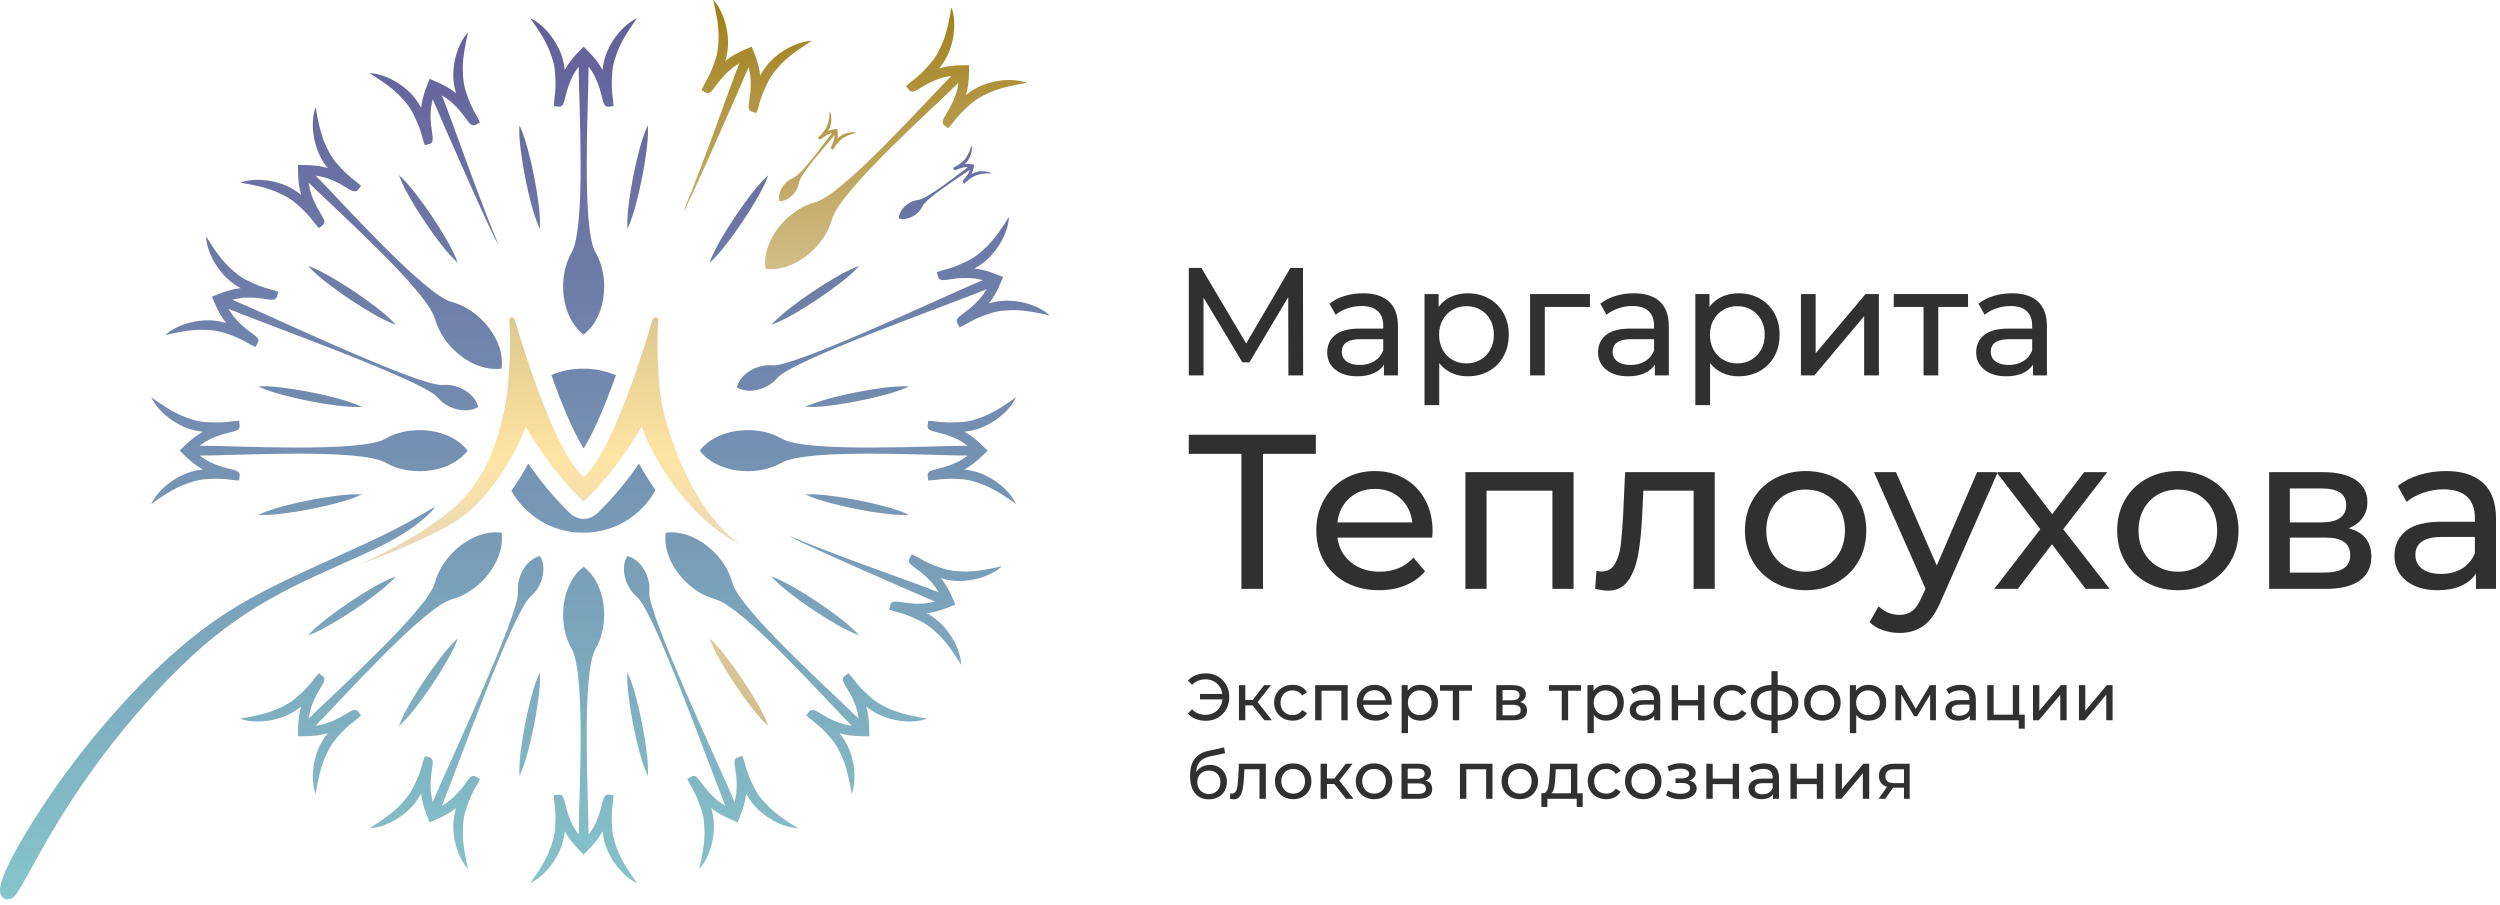
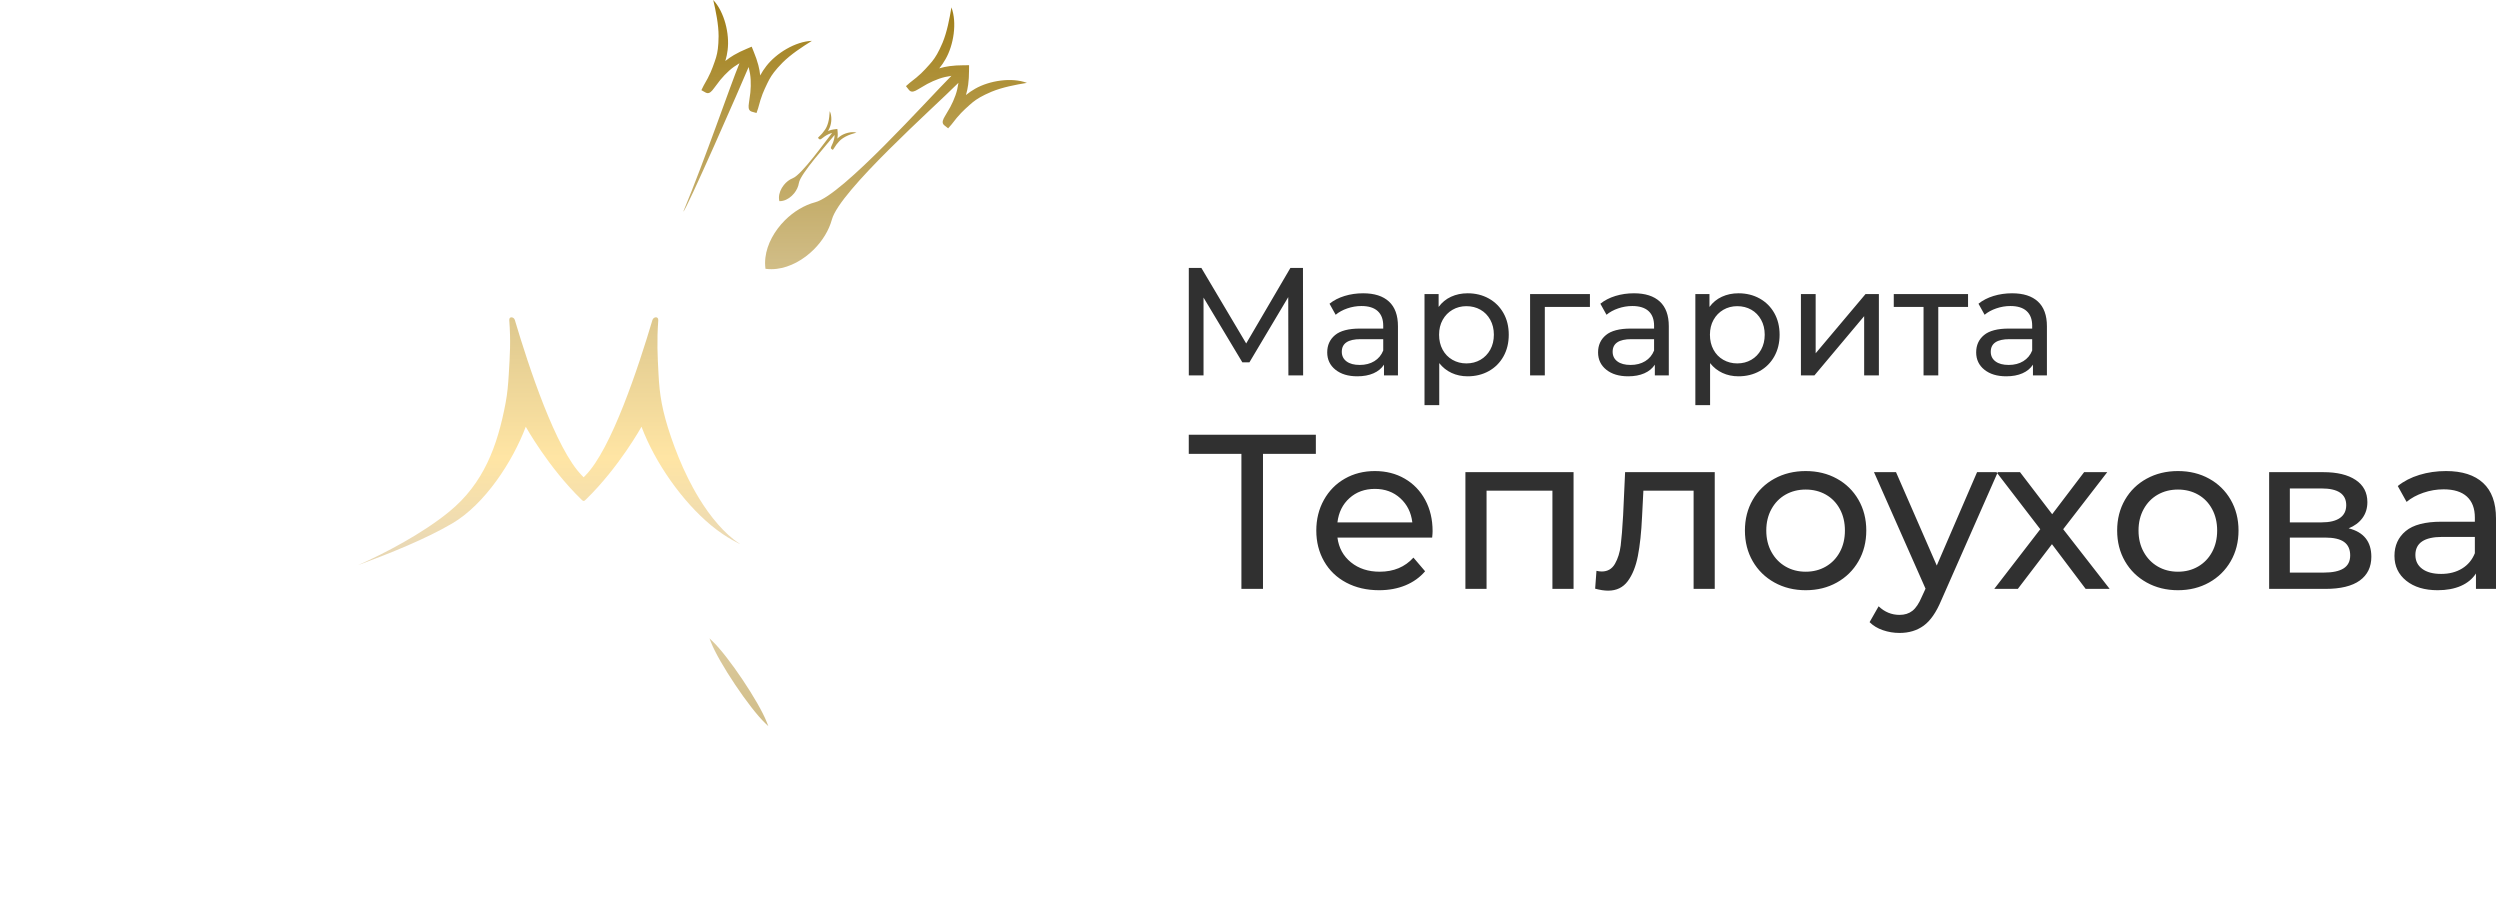
<svg xmlns="http://www.w3.org/2000/svg" width="420" height="152" viewBox="0 0 420 152" fill="none">
  <path fill-rule="evenodd" clip-rule="evenodd" d="M410.115 96.418C411.471 96.418 412.643 96.115 413.63 95.511C414.617 94.907 415.332 94.049 415.776 92.939V90.201H410.3C407.292 90.201 405.785 91.213 405.785 93.235C405.785 94.222 406.168 94.999 406.933 95.567C407.697 96.134 408.758 96.418 410.115 96.418ZM410.929 79.137C413.642 79.137 415.721 79.804 417.164 81.135C418.606 82.467 419.328 84.454 419.328 87.093V98.934H415.961V96.344C415.369 97.257 414.524 97.954 413.427 98.434C412.33 98.915 411.027 99.156 409.523 99.156C407.327 99.156 405.569 98.625 404.25 97.565C402.931 96.504 402.27 95.11 402.27 93.383C402.27 91.656 402.9 90.268 404.157 89.22C405.415 88.172 407.413 87.648 410.152 87.648H415.776V86.945C415.776 85.415 415.332 84.243 414.444 83.429C413.557 82.616 412.249 82.208 410.522 82.208C409.362 82.208 408.228 82.399 407.117 82.782C406.007 83.164 405.07 83.676 404.306 84.317L402.825 81.653C403.837 80.839 405.045 80.216 406.451 79.784C407.858 79.353 409.35 79.137 410.929 79.137ZM390.392 96.195C391.872 96.195 392.983 95.961 393.722 95.493C394.462 95.024 394.832 94.296 394.832 93.309C394.832 92.298 394.493 91.545 393.815 91.052C393.136 90.559 392.068 90.312 390.614 90.312H384.693V96.195H390.392ZM384.693 87.759H390.022C391.379 87.759 392.409 87.512 393.112 87.019C393.814 86.526 394.166 85.81 394.166 84.873C394.166 82.998 392.784 82.06 390.022 82.06H384.693V87.759ZM394.573 88.758C397.114 89.399 398.385 90.99 398.385 93.531C398.385 95.258 397.737 96.59 396.442 97.528C395.147 98.465 393.216 98.934 390.651 98.934H381.215V79.322H390.318C392.637 79.322 394.45 79.76 395.758 80.636C397.064 81.511 397.719 82.751 397.719 84.355C397.719 85.391 397.441 86.285 396.886 87.037C396.331 87.79 395.56 88.363 394.573 88.758ZM365.896 96.047C367.154 96.047 368.282 95.758 369.281 95.178C370.28 94.599 371.064 93.784 371.631 92.736C372.198 91.688 372.482 90.485 372.482 89.128C372.482 87.771 372.198 86.568 371.631 85.52C371.064 84.472 370.28 83.663 369.281 83.096C368.283 82.529 367.154 82.245 365.896 82.245C364.637 82.245 363.509 82.529 362.51 83.096C361.51 83.664 360.721 84.472 360.142 85.52C359.562 86.569 359.272 87.771 359.272 89.128C359.272 90.485 359.562 91.688 360.142 92.736C360.721 93.784 361.511 94.599 362.51 95.178C363.508 95.757 364.637 96.047 365.896 96.047ZM365.896 99.156C363.947 99.156 362.195 98.723 360.641 97.861C359.088 96.998 357.871 95.807 356.996 94.29C356.121 92.773 355.682 91.052 355.682 89.128C355.682 87.204 356.121 85.483 356.996 83.966C357.871 82.45 359.088 81.264 360.641 80.414C362.195 79.563 363.947 79.137 365.896 79.137C367.844 79.137 369.59 79.562 371.132 80.414C372.673 81.265 373.883 82.45 374.758 83.966C375.633 85.483 376.072 87.204 376.072 89.128C376.072 91.052 375.634 92.773 374.758 94.29C373.882 95.807 372.673 96.998 371.132 97.861C369.59 98.723 367.844 99.156 365.896 99.156ZM350.391 98.934L344.729 91.422L338.994 98.934H335.034L342.768 88.906L335.405 79.322H339.364L344.767 86.39L350.132 79.322H354.017L346.617 88.906L354.424 98.934H350.391ZM335.627 79.322L326.117 100.895C325.278 102.893 324.297 104.3 323.175 105.114C322.053 105.927 320.702 106.335 319.123 106.335C318.161 106.335 317.229 106.18 316.329 105.872C315.43 105.564 314.683 105.114 314.091 104.521L315.608 101.857C316.619 102.819 317.791 103.3 319.123 103.3C319.987 103.3 320.709 103.072 321.288 102.616C321.867 102.16 322.392 101.376 322.861 100.266L323.489 98.897L314.831 79.322H318.531L325.377 95.011L332.148 79.322H335.627ZM303.36 96.047C304.618 96.047 305.747 95.757 306.745 95.178C307.744 94.599 308.529 93.784 309.095 92.736C309.662 91.688 309.946 90.485 309.946 89.128C309.946 87.771 309.662 86.568 309.095 85.52C308.528 84.472 307.744 83.663 306.745 83.096C305.747 82.529 304.618 82.245 303.36 82.245C302.102 82.245 300.972 82.529 299.974 83.096C298.975 83.663 298.185 84.472 297.606 85.52C297.027 86.568 296.736 87.771 296.736 89.128C296.736 90.485 297.027 91.688 297.606 92.736C298.185 93.784 298.975 94.599 299.974 95.178C300.972 95.757 302.102 96.047 303.36 96.047ZM303.36 99.156C301.411 99.156 299.659 98.724 298.105 97.861C296.551 96.998 295.336 95.807 294.46 94.29C293.585 92.773 293.147 91.052 293.147 89.128C293.147 87.204 293.585 85.483 294.46 83.966C295.336 82.45 296.552 81.264 298.105 80.414C299.659 79.563 301.411 79.137 303.36 79.137C305.309 79.137 307.054 79.563 308.596 80.414C310.137 81.264 311.347 82.45 312.222 83.966C313.097 85.483 313.536 87.204 313.536 89.128C313.536 91.052 313.097 92.773 312.222 94.29C311.347 95.807 310.137 96.998 308.596 97.861C307.055 98.724 305.309 99.156 303.36 99.156ZM288.077 79.322V98.934H284.525V82.43H276.088L275.866 86.797C275.743 89.436 275.508 91.638 275.163 93.402C274.818 95.165 274.25 96.579 273.461 97.639C272.672 98.699 271.574 99.23 270.167 99.23C269.526 99.23 268.798 99.119 267.984 98.897L268.206 95.9C268.527 95.974 268.823 96.01 269.095 96.01C270.081 96.01 270.822 95.578 271.315 94.716C271.807 93.853 272.129 92.828 272.277 91.644C272.424 90.46 272.561 88.77 272.684 86.575L273.017 79.322H288.077ZM264.358 79.322V98.934H260.806V82.43H249.742V98.934H246.189V79.322H264.358ZM230.981 82.134C229.279 82.134 227.854 82.653 226.707 83.689C225.561 84.724 224.888 86.082 224.69 87.759H237.271C237.074 86.106 236.402 84.755 235.255 83.707C234.108 82.658 232.683 82.134 230.981 82.134ZM240.676 89.239C240.676 89.51 240.651 89.868 240.602 90.312H224.69C224.912 92.039 225.671 93.426 226.966 94.475C228.261 95.523 229.871 96.047 231.795 96.047C234.139 96.047 236.026 95.258 237.457 93.679L239.418 95.974C238.53 97.01 237.425 97.799 236.106 98.342C234.787 98.884 233.312 99.156 231.684 99.156C229.612 99.156 227.774 98.73 226.17 97.879C224.567 97.029 223.327 95.838 222.452 94.308C221.577 92.779 221.138 91.052 221.138 89.128C221.138 87.228 221.564 85.514 222.415 83.984C223.266 82.455 224.438 81.264 225.93 80.414C227.422 79.563 229.106 79.137 230.981 79.137C232.856 79.137 234.527 79.563 235.995 80.414C237.462 81.264 238.61 82.455 239.436 83.984C240.262 85.514 240.676 87.266 240.676 89.239ZM221.064 76.251H212.183V98.934H208.557V76.251H199.713V73.031H221.064V76.251ZM337.463 61.311C338.408 61.311 339.225 61.101 339.912 60.68C340.599 60.259 341.098 59.661 341.407 58.888V56.98H337.592C335.495 56.98 334.447 57.685 334.447 59.094C334.447 59.781 334.713 60.323 335.246 60.718C335.778 61.114 336.517 61.311 337.463 61.311ZM338.03 49.272C339.921 49.272 341.368 49.736 342.374 50.664C343.379 51.592 343.882 52.976 343.882 54.815V63.064H341.536V61.26C341.123 61.896 340.535 62.381 339.77 62.716C339.005 63.051 338.099 63.219 337.05 63.219C335.521 63.219 334.296 62.849 333.376 62.11C332.457 61.371 331.997 60.401 331.997 59.197C331.997 57.994 332.436 57.027 333.312 56.297C334.189 55.566 335.581 55.201 337.489 55.201H341.407V54.712C341.407 53.646 341.098 52.829 340.479 52.262C339.861 51.695 338.95 51.411 337.747 51.411C336.939 51.411 336.148 51.545 335.375 51.811C334.601 52.077 333.948 52.434 333.416 52.881L332.384 51.025C333.089 50.458 333.931 50.024 334.911 49.723C335.89 49.422 336.93 49.272 338.03 49.272ZM330.631 51.566H325.63V63.064H323.155V51.566H318.153V49.401H330.631V51.566ZM302.556 49.401H305.031V59.352L313.41 49.401H315.652V63.064H313.178V53.113L304.825 63.064H302.556V49.401ZM291.857 61.053C292.734 61.053 293.521 60.851 294.217 60.447C294.912 60.044 295.463 59.476 295.866 58.746C296.27 58.016 296.472 57.178 296.472 56.232C296.472 55.287 296.27 54.449 295.866 53.719C295.462 52.988 294.912 52.425 294.217 52.03C293.521 51.635 292.734 51.437 291.857 51.437C290.998 51.437 290.221 51.639 289.524 52.043C288.828 52.447 288.279 53.01 287.875 53.732C287.471 54.454 287.269 55.287 287.269 56.232C287.269 57.178 287.466 58.016 287.862 58.746C288.257 59.476 288.807 60.044 289.511 60.447C290.216 60.851 290.998 61.053 291.857 61.053ZM292.064 49.272C293.387 49.272 294.573 49.564 295.621 50.148C296.67 50.733 297.491 51.549 298.083 52.597C298.676 53.646 298.973 54.858 298.973 56.232C298.973 57.608 298.676 58.823 298.083 59.88C297.491 60.937 296.67 61.758 295.621 62.343C294.573 62.927 293.387 63.219 292.064 63.219C291.084 63.219 290.186 63.03 289.37 62.652C288.554 62.274 287.862 61.724 287.294 61.002V68.066H284.819V49.401H287.191V51.566C287.741 50.81 288.437 50.239 289.28 49.852C290.122 49.465 291.05 49.272 292.064 49.272ZM273.94 61.311C274.886 61.311 275.702 61.101 276.389 60.68C277.077 60.259 277.575 59.661 277.885 58.888V56.98H274.069C271.973 56.98 270.924 57.685 270.924 59.094C270.924 59.781 271.19 60.323 271.723 60.718C272.256 61.114 272.995 61.311 273.94 61.311ZM274.508 49.272C276.398 49.272 277.846 49.736 278.851 50.664C279.857 51.592 280.359 52.976 280.359 54.815V63.064H278.014V61.26C277.601 61.896 277.012 62.381 276.248 62.716C275.483 63.051 274.576 63.219 273.528 63.219C271.998 63.219 270.774 62.849 269.854 62.11C268.934 61.371 268.475 60.401 268.475 59.197C268.475 57.994 268.913 57.027 269.79 56.297C270.666 55.566 272.058 55.201 273.966 55.201H277.885V54.712C277.885 53.646 277.575 52.829 276.957 52.262C276.338 51.695 275.427 51.411 274.224 51.411C273.416 51.411 272.625 51.545 271.852 51.811C271.078 52.077 270.425 52.434 269.893 52.881L268.862 51.025C269.566 50.458 270.408 50.024 271.388 49.723C272.368 49.422 273.407 49.272 274.508 49.272ZM267.108 51.566H259.529V63.064H257.054V49.401H267.108V51.566ZM246.355 61.053C247.232 61.053 248.018 60.851 248.714 60.447C249.41 60.044 249.96 59.476 250.364 58.746C250.768 58.016 250.97 57.178 250.97 56.232C250.97 55.287 250.768 54.449 250.364 53.719C249.96 52.988 249.41 52.425 248.714 52.03C248.018 51.635 247.232 51.437 246.355 51.437C245.496 51.437 244.718 51.639 244.022 52.043C243.326 52.447 242.776 53.01 242.372 53.732C241.968 54.454 241.766 55.287 241.766 56.232C241.766 57.178 241.964 58.016 242.36 58.746C242.755 59.476 243.305 60.044 244.009 60.447C244.714 60.851 245.496 61.053 246.355 61.053ZM246.562 49.272C247.885 49.272 249.071 49.564 250.119 50.148C251.167 50.733 251.988 51.549 252.581 52.597C253.174 53.646 253.471 54.858 253.471 56.232C253.471 57.608 253.174 58.823 252.581 59.88C251.988 60.937 251.167 61.758 250.119 62.343C249.071 62.927 247.885 63.219 246.562 63.219C245.582 63.219 244.684 63.03 243.867 62.652C243.052 62.274 242.36 61.724 241.792 61.002V68.066H239.317V49.401H241.689V51.566C242.239 50.81 242.935 50.239 243.777 49.852C244.62 49.465 245.547 49.272 246.562 49.272ZM228.438 61.311C229.384 61.311 230.2 61.101 230.887 60.68C231.575 60.259 232.073 59.661 232.382 58.888V56.98H228.567C226.471 56.98 225.422 57.685 225.422 59.094C225.422 59.781 225.688 60.323 226.221 60.718C226.753 61.114 227.493 61.311 228.438 61.311ZM229.005 49.272C230.896 49.272 232.344 49.736 233.349 50.664C234.355 51.592 234.857 52.976 234.857 54.815V63.064H232.511V61.26C232.099 61.896 231.51 62.381 230.745 62.716C229.981 63.051 229.074 63.219 228.026 63.219C226.496 63.219 225.271 62.849 224.352 62.11C223.432 61.371 222.973 60.401 222.973 59.197C222.973 57.994 223.411 57.027 224.288 56.297C225.164 55.566 226.556 55.201 228.464 55.201H232.382V54.712C232.382 53.646 232.073 52.829 231.454 52.262C230.836 51.695 229.925 51.411 228.722 51.411C227.914 51.411 227.123 51.545 226.35 51.811C225.576 52.077 224.923 52.434 224.391 52.881L223.359 51.025C224.064 50.458 224.906 50.024 225.886 49.723C226.865 49.422 227.905 49.272 229.005 49.272ZM216.45 63.064L216.424 49.916L209.902 60.873H208.716L202.194 49.994V63.064H199.719V45.018H201.833L209.36 57.702L216.785 45.018H218.899L218.925 63.064H216.45Z" fill="#303030" />
  <path d="M119.701 107.729C121.036 109.003 122.981 111.547 124.76 114.199C126.538 116.852 128.152 119.619 128.823 121.338L129.08 121.996L128.569 121.508C127.234 120.234 125.288 117.691 123.51 115.038C121.732 112.385 120.118 109.619 119.447 107.9L119.189 107.241L119.701 107.729ZM86.489 53.75C88.822 61.588 93.372 75.46 97.777 79.901C97.877 80.002 97.969 80.096 98.052 80.183C98.136 80.096 98.228 80.002 98.328 79.901C102.731 75.463 107.275 61.605 109.609 53.764C109.772 53.216 110.644 53.067 110.588 53.831C110.336 57.313 110.463 59.754 110.635 62.937C110.723 64.564 110.855 66.058 111.17 67.728C111.485 69.398 111.983 71.244 112.73 73.427C113.477 75.609 114.474 78.129 115.631 80.429C116.461 82.079 118.16 85.293 120.631 88.096C121.726 89.339 122.893 90.467 124.364 91.409C124.437 91.456 122.106 90.447 119.458 88.251C114.637 84.254 110.062 77.774 107.774 71.691C107.774 71.691 104.006 78.5 98.431 83.917C98.236 84.106 98.153 84.175 98.052 84.154C97.953 84.175 97.869 84.106 97.674 83.917C92.099 78.5 88.33 71.691 88.33 71.691C86.117 77.575 81.427 84.746 75.962 87.945C71.484 90.567 65.644 92.894 60.748 94.724C60.029 94.992 60.067 94.98 60.348 94.855C64.567 92.98 70.911 89.692 75.483 85.949C81.254 81.222 83.574 74.945 84.935 67.728C85.25 66.059 85.371 64.563 85.47 62.937C85.665 59.743 85.825 57.296 85.558 53.795C85.505 53.092 86.332 53.219 86.489 53.75ZM172.522 13.922C169.939 12.956 166.216 13.543 163.832 14.904C163.537 15.073 163.278 15.234 163.047 15.392C162.806 15.556 162.587 15.72 162.38 15.889L162.277 15.973C162.451 15.385 162.57 14.814 162.65 14.241C162.754 13.492 162.792 12.732 162.795 11.928L162.806 10.954L161.832 10.965C161.028 10.968 160.268 11.007 159.519 11.111C158.946 11.191 158.375 11.31 157.787 11.483L157.872 11.38C158.04 11.173 158.204 10.955 158.369 10.714C158.526 10.483 158.688 10.223 158.856 9.928C160.218 7.544 160.805 3.821 159.839 1.238C159.525 3.127 159.101 5.371 158.35 7.183C158.196 7.554 158.027 7.923 157.86 8.264C157.7 8.592 157.554 8.87 157.419 9.106C157.283 9.344 157.144 9.566 157 9.776C156.864 9.976 156.725 10.16 156.582 10.338C156.436 10.518 156.284 10.693 156.123 10.873C155.642 11.409 155.242 11.854 154.766 12.308C154.289 12.764 153.706 13.257 152.84 13.911C152.622 14.088 152.412 14.286 152.2 14.472L152.689 15.09C153.002 15.486 153.381 15.445 153.836 15.227V15.233L153.868 15.209C153.986 15.151 154.11 15.081 154.239 15.004C154.725 14.714 155.459 14.276 155.772 14.108C156.089 13.938 156.424 13.775 156.747 13.633C157.089 13.482 157.432 13.345 157.745 13.235C158.417 12.999 159.074 12.849 159.745 12.755L159.838 12.742C155.747 16.834 141.521 32.782 136.966 33.974C135.102 34.462 133.305 35.57 131.854 37.021C130.11 38.766 128.861 41.01 128.589 43.271C128.518 43.861 128.514 44.452 128.584 45.035L128.599 45.157L128.721 45.172C129.305 45.242 129.896 45.238 130.485 45.167C132.747 44.895 134.991 43.647 136.735 41.902C138.163 40.475 139.258 38.712 139.758 36.88C141.073 32.066 156.748 18.185 161.014 13.918L161.001 14.011C160.907 14.682 160.757 15.339 160.521 16.011C160.411 16.323 160.274 16.667 160.123 17.009C159.981 17.332 159.818 17.667 159.648 17.984C159.48 18.297 159.042 19.031 158.752 19.517C158.675 19.646 158.606 19.77 158.547 19.888L158.523 19.919L158.533 19.924C158.314 20.38 158.273 20.759 158.669 21.072L159.288 21.56C159.474 21.349 159.671 21.138 159.849 20.921C160.503 20.054 160.996 19.472 161.452 18.995C161.906 18.519 162.351 18.119 162.887 17.638C163.066 17.477 163.241 17.325 163.421 17.179C163.6 17.035 163.784 16.897 163.983 16.761C164.193 16.617 164.415 16.478 164.654 16.342C164.889 16.207 165.168 16.061 165.495 15.9C165.836 15.733 166.206 15.564 166.577 15.41C168.389 14.66 170.633 14.235 172.522 13.922ZM139.389 18.659C139.788 19.452 139.73 20.663 139.377 21.473C139.333 21.573 139.291 21.662 139.249 21.741C139.205 21.824 139.16 21.899 139.113 21.972L139.09 22.008C139.272 21.932 139.451 21.874 139.631 21.828C139.867 21.769 140.109 21.73 140.366 21.701L140.677 21.663L140.707 21.976C140.734 22.233 140.748 22.477 140.741 22.721C140.731 22.907 140.717 23.094 140.682 23.288L140.712 23.257C140.773 23.196 140.837 23.136 140.908 23.075C140.976 23.016 141.054 22.956 141.142 22.892C141.857 22.373 143.028 22.056 143.887 22.275C143.294 22.441 142.591 22.655 142.038 22.958C141.924 23.02 141.812 23.087 141.709 23.152C141.61 23.215 141.526 23.271 141.455 23.323C141.384 23.375 141.318 23.427 141.255 23.48C141.196 23.53 141.142 23.581 141.09 23.633C141.037 23.686 140.987 23.741 140.935 23.799C140.78 23.971 140.652 24.115 140.523 24.283C140.394 24.451 140.257 24.654 140.078 24.954C140.029 25.03 139.973 25.104 139.92 25.178L139.706 25.044C139.568 24.957 139.568 24.835 139.622 24.681V24.68L139.632 24.669C139.647 24.629 139.665 24.587 139.685 24.544C139.761 24.378 139.875 24.128 139.918 24.022C139.961 23.915 140.002 23.802 140.036 23.694C140.073 23.579 140.104 23.464 140.129 23.36C140.181 23.137 140.206 22.922 140.213 22.704L140.214 22.674C139.048 24.125 134.441 29.23 134.219 30.728C134.128 31.341 133.835 31.954 133.422 32.469C132.925 33.088 132.25 33.565 131.537 33.731C131.351 33.774 131.161 33.796 130.972 33.794L130.933 33.793L130.923 33.755C130.88 33.57 130.861 33.381 130.863 33.19C130.873 32.458 131.193 31.697 131.69 31.078C132.097 30.571 132.623 30.16 133.192 29.936C134.686 29.348 138.58 23.852 139.796 22.339L139.767 22.346C139.556 22.399 139.351 22.47 139.144 22.569C139.048 22.615 138.943 22.671 138.839 22.731C138.741 22.788 138.639 22.852 138.544 22.917C138.45 22.982 138.229 23.147 138.084 23.257C138.045 23.286 138.008 23.313 137.973 23.335L137.963 23.344V23.343C137.825 23.428 137.705 23.454 137.591 23.338L137.414 23.158C137.475 23.091 137.535 23.02 137.598 22.956C137.853 22.717 138.022 22.539 138.159 22.376C138.295 22.215 138.408 22.059 138.543 21.87C138.588 21.807 138.631 21.746 138.671 21.683C138.711 21.621 138.749 21.558 138.785 21.489C138.823 21.417 138.86 21.341 138.896 21.26C138.931 21.18 138.968 21.086 139.008 20.976C139.05 20.861 139.091 20.737 139.127 20.613C139.304 20.007 139.362 19.275 139.396 18.659H139.389ZM136.396 6.864C133.641 6.961 130.425 8.927 128.744 11.097C128.536 11.366 128.358 11.615 128.205 11.848C128.045 12.093 127.907 12.328 127.779 12.563L127.716 12.68C127.652 12.07 127.543 11.497 127.398 10.937C127.207 10.205 126.952 9.489 126.647 8.745L126.285 7.84L125.389 8.223C124.647 8.535 123.96 8.86 123.308 9.243C122.809 9.536 122.327 9.865 121.85 10.25L121.889 10.123C121.965 9.866 122.032 9.602 122.093 9.317C122.15 9.043 122.2 8.741 122.243 8.404C122.588 5.681 121.706 2.017 119.825 0C120.258 1.865 120.724 4.101 120.724 6.062C120.725 6.464 120.71 6.87 120.685 7.248C120.662 7.612 120.634 7.926 120.6 8.195C120.565 8.467 120.522 8.726 120.47 8.975C120.42 9.211 120.363 9.434 120.298 9.654C120.232 9.876 120.159 10.096 120.079 10.323C119.839 11.003 119.64 11.566 119.374 12.168C119.108 12.772 118.758 13.45 118.208 14.386C118.075 14.633 117.956 14.896 117.832 15.149L118.52 15.534C118.961 15.78 119.295 15.597 119.632 15.221L119.639 15.225L119.659 15.191C119.747 15.091 119.834 14.979 119.923 14.859C120.261 14.405 120.772 13.72 120.997 13.445C121.225 13.166 121.472 12.887 121.716 12.633C121.975 12.362 122.239 12.104 122.486 11.883C123.017 11.408 123.565 11.017 124.15 10.674L124.231 10.627C122.684 14.361 118.539 26.548 114.798 35.541C115.137 35.68 124.642 13.98 125.767 11.264L125.791 11.354C125.961 12.01 126.073 12.674 126.113 13.385C126.131 13.716 126.135 14.086 126.127 14.46C126.119 14.812 126.097 15.184 126.061 15.542C126.026 15.896 125.902 16.742 125.82 17.302C125.799 17.45 125.781 17.591 125.772 17.723L125.762 17.761L125.769 17.763C125.742 18.268 125.849 18.633 126.335 18.771L127.093 18.985C127.185 18.719 127.286 18.449 127.367 18.18C127.639 17.129 127.872 16.402 128.11 15.787C128.348 15.174 128.606 14.634 128.917 13.984C129.021 13.767 129.125 13.559 129.235 13.356C129.345 13.155 129.462 12.956 129.594 12.754C129.733 12.541 129.886 12.328 130.053 12.111C130.22 11.896 130.421 11.654 130.662 11.381C130.913 11.096 131.19 10.799 131.474 10.515C132.861 9.128 134.771 7.877 136.396 6.864Z" fill="url(#paint0_linear_88_613)" />
-   <path d="M89.084 3.065C91.593 4.209 93.811 7.256 94.534 9.904C94.623 10.232 94.692 10.53 94.744 10.805C94.798 11.091 94.836 11.362 94.865 11.627L94.877 11.76C95.17 11.222 95.49 10.733 95.839 10.272C96.295 9.668 96.805 9.104 97.371 8.533L98.052 7.836L98.733 8.533C99.3 9.104 99.809 9.668 100.266 10.272C100.614 10.733 100.934 11.222 101.227 11.76L101.24 11.627C101.268 11.362 101.306 11.091 101.36 10.805C101.412 10.53 101.481 10.232 101.571 9.904C102.294 7.256 104.511 4.209 107.021 3.065C105.906 4.623 104.62 6.509 103.87 8.321C103.716 8.693 103.574 9.073 103.452 9.432C103.334 9.777 103.24 10.078 103.169 10.339C103.097 10.604 103.038 10.86 102.991 11.11C102.946 11.347 102.914 11.575 102.889 11.803C102.865 12.034 102.849 12.264 102.836 12.505C102.797 13.225 102.765 13.822 102.78 14.48C102.796 15.139 102.859 15.9 103.009 16.975C103.037 17.254 103.047 17.543 103.065 17.823L102.282 17.916C101.78 17.975 101.541 17.677 101.374 17.201L101.366 17.202L101.36 17.163C101.317 17.038 101.28 16.901 101.243 16.755C101.104 16.207 100.895 15.378 100.792 15.038C100.688 14.693 100.566 14.341 100.439 14.013C100.303 13.664 100.158 13.324 100.014 13.025C99.706 12.383 99.348 11.812 98.94 11.272L98.883 11.197C98.883 16.983 97.664 38.32 100.042 42.383C101.015 44.047 101.503 46.1 101.503 48.153C101.503 50.62 100.799 53.089 99.392 54.88C99.025 55.347 98.611 55.768 98.149 56.131L98.052 56.207L97.955 56.131C97.492 55.768 97.078 55.347 96.711 54.88C95.304 53.089 94.6 50.62 94.6 48.153C94.6 46.134 95.072 44.113 96.014 42.463C98.489 38.13 97.22 17.231 97.22 11.197L97.163 11.272C96.755 11.812 96.397 12.383 96.089 13.025C95.945 13.324 95.8 13.664 95.664 14.013C95.537 14.341 95.415 14.693 95.311 15.038C95.208 15.378 94.999 16.207 94.86 16.755C94.823 16.901 94.786 17.038 94.743 17.163L94.737 17.202L94.729 17.201C94.562 17.677 94.323 17.975 93.821 17.916L93.039 17.823C93.056 17.543 93.066 17.254 93.094 16.975C93.244 15.9 93.307 15.139 93.323 14.48C93.338 13.822 93.306 13.225 93.267 12.505C93.254 12.264 93.238 12.034 93.214 11.803C93.189 11.575 93.157 11.347 93.113 11.11C93.065 10.86 93.006 10.604 92.934 10.339C92.863 10.078 92.769 9.777 92.651 9.432C92.528 9.073 92.387 8.693 92.233 8.321C91.483 6.509 90.197 4.623 89.082 3.065H89.084ZM163.24 24.424C163.409 25.295 163.025 26.445 162.466 27.129C162.397 27.213 162.332 27.287 162.269 27.352C162.204 27.42 162.141 27.48 162.076 27.537L162.044 27.565C162.24 27.541 162.428 27.534 162.614 27.539C162.857 27.546 163.1 27.574 163.355 27.616L163.665 27.664L163.61 27.973C163.566 28.228 163.514 28.467 163.441 28.699C163.385 28.876 163.317 29.052 163.23 29.229L163.267 29.207C163.342 29.165 163.42 29.125 163.505 29.085C163.587 29.048 163.678 29.01 163.781 28.973C164.609 28.667 165.822 28.679 166.59 29.123C165.974 29.122 165.239 29.137 164.625 29.279C164.499 29.308 164.373 29.342 164.255 29.377C164.143 29.41 164.047 29.442 163.965 29.472C163.882 29.503 163.804 29.535 163.73 29.569C163.659 29.602 163.594 29.636 163.529 29.672C163.464 29.709 163.401 29.748 163.335 29.789C163.139 29.914 162.977 30.017 162.808 30.144C162.638 30.271 162.45 30.43 162.197 30.67C162.129 30.729 162.055 30.785 161.985 30.843L161.815 30.654C161.705 30.534 161.739 30.416 161.833 30.283V30.282L161.843 30.273C161.868 30.238 161.897 30.203 161.928 30.166C162.046 30.027 162.224 29.818 162.293 29.727C162.364 29.636 162.434 29.538 162.496 29.443C162.562 29.342 162.624 29.241 162.675 29.147C162.786 28.947 162.869 28.747 162.934 28.539L162.944 28.51C161.429 29.59 155.611 33.256 154.99 34.637C154.736 35.203 154.289 35.714 153.752 36.097C153.105 36.558 152.327 36.835 151.595 36.801C151.404 36.792 151.216 36.762 151.035 36.709L150.997 36.697V36.658C151.007 36.469 151.039 36.282 151.093 36.098C151.3 35.395 151.815 34.749 152.462 34.289C152.991 33.912 153.608 33.658 154.216 33.597C155.813 33.436 161.052 29.201 162.633 28.074L162.603 28.073C162.385 28.067 162.169 28.08 161.943 28.119C161.838 28.137 161.722 28.163 161.605 28.192C161.495 28.22 161.38 28.254 161.27 28.291C161.162 28.328 160.905 28.428 160.736 28.494C160.691 28.511 160.648 28.527 160.608 28.539L160.597 28.545V28.543C160.44 28.588 160.318 28.581 160.24 28.438L160.118 28.216C160.195 28.168 160.272 28.117 160.35 28.072C160.66 27.911 160.871 27.785 161.047 27.666C161.222 27.547 161.372 27.428 161.554 27.283C161.615 27.235 161.672 27.187 161.728 27.138C161.783 27.089 161.836 27.038 161.89 26.982C161.947 26.923 162.003 26.86 162.059 26.791C162.114 26.724 162.175 26.643 162.244 26.548C162.315 26.448 162.388 26.34 162.457 26.231C162.791 25.696 163.045 25.006 163.245 24.424H163.24ZM176.371 53C174.354 51.12 170.69 50.237 167.967 50.583C167.63 50.626 167.328 50.675 167.054 50.733C166.769 50.793 166.504 50.861 166.248 50.936L166.121 50.975C166.506 50.498 166.835 50.016 167.128 49.517C167.511 48.865 167.837 48.178 168.148 47.436L168.531 46.541L167.626 46.178C166.882 45.873 166.166 45.618 165.434 45.428C164.874 45.282 164.3 45.174 163.691 45.109L163.808 45.046C164.043 44.919 164.278 44.78 164.522 44.62C164.756 44.467 165.005 44.289 165.274 44.081C167.444 42.4 169.411 39.185 169.507 36.429C168.494 38.054 167.243 39.964 165.856 41.351C165.572 41.636 165.275 41.912 164.99 42.163C164.717 42.404 164.475 42.605 164.26 42.772C164.043 42.939 163.83 43.092 163.617 43.231C163.415 43.363 163.216 43.48 163.015 43.59C162.811 43.7 162.604 43.804 162.387 43.908C161.737 44.219 161.197 44.477 160.584 44.715C159.969 44.953 159.242 45.185 158.191 45.458C157.922 45.539 157.652 45.641 157.386 45.732L157.6 46.49C157.738 46.976 158.103 47.083 158.608 47.056V47.062L158.646 47.053C158.778 47.044 158.919 47.026 159.068 47.005C159.627 46.923 160.473 46.799 160.827 46.764C161.185 46.728 161.557 46.706 161.909 46.698C162.283 46.69 162.653 46.694 162.984 46.713C163.695 46.752 164.359 46.864 165.015 47.034L165.106 47.058C159.186 49.51 133.368 61.755 129.743 61.376C128.815 61.278 127.817 61.451 126.906 61.828C125.751 62.306 124.731 63.116 124.163 64.125C124.015 64.389 123.897 64.667 123.816 64.956L123.783 65.075L123.89 65.135C124.152 65.282 124.432 65.395 124.723 65.477C125.838 65.789 127.132 65.64 128.286 65.161C129.186 64.788 130.005 64.215 130.59 63.503C133.05 60.514 159.672 51.109 165.742 48.594L165.695 48.675C165.352 49.26 164.962 49.808 164.487 50.339C164.265 50.586 164.007 50.85 163.736 51.109C163.482 51.353 163.203 51.6 162.925 51.828C162.65 52.053 161.964 52.564 161.51 52.902C161.39 52.991 161.278 53.078 161.179 53.165L161.145 53.185V53.193C160.769 53.53 160.586 53.864 160.832 54.305L161.217 54.993C161.47 54.869 161.733 54.75 161.98 54.617C162.915 54.067 163.594 53.717 164.198 53.451C164.8 53.185 165.363 52.986 166.043 52.746C166.27 52.666 166.49 52.593 166.712 52.527C166.932 52.462 167.155 52.405 167.391 52.355C167.64 52.303 167.899 52.26 168.171 52.225C168.44 52.191 168.754 52.162 169.118 52.139C169.496 52.115 169.902 52.1 170.304 52.101C172.265 52.101 174.5 52.567 176.366 53L176.371 53ZM168.343 95.116C166.326 96.997 162.662 97.879 159.939 97.534C159.602 97.491 159.3 97.441 159.027 97.384C158.741 97.324 158.477 97.256 158.22 97.18L158.093 97.142C158.478 97.618 158.807 98.101 159.1 98.599C159.483 99.251 159.809 99.938 160.12 100.68L160.503 101.576L159.599 101.938C158.854 102.243 158.138 102.499 157.406 102.689C156.847 102.834 156.273 102.943 155.663 103.008L155.781 103.07C156.015 103.198 156.25 103.337 156.495 103.496C156.729 103.649 156.977 103.827 157.246 104.036C159.416 105.717 161.383 108.932 161.479 111.688C160.467 110.062 159.215 108.152 157.829 106.765C157.545 106.481 157.247 106.205 156.963 105.954C156.689 105.713 156.447 105.511 156.233 105.345C156.015 105.177 155.802 105.025 155.589 104.886C155.387 104.754 155.188 104.636 154.988 104.527C154.784 104.416 154.577 104.313 154.359 104.208C153.709 103.897 153.17 103.64 152.556 103.402C151.941 103.164 151.214 102.931 150.163 102.658C149.894 102.578 149.624 102.476 149.358 102.385L149.572 101.626C149.71 101.141 150.076 101.033 150.58 101.061V101.053L150.618 101.063C150.75 101.072 150.891 101.09 151.039 101.111C151.599 101.193 152.445 101.317 152.799 101.352C153.157 101.387 153.529 101.41 153.881 101.418C154.255 101.427 154.625 101.422 154.956 101.403C155.667 101.364 156.331 101.252 156.987 101.082L157.078 101.058C154.355 99.93 132.65 90.456 132.791 90.111C141.755 93.844 153.881 97.934 157.714 99.522L157.667 99.44C157.324 98.856 156.934 98.307 156.459 97.777C156.238 97.53 155.979 97.265 155.708 97.007C155.454 96.763 155.175 96.516 154.897 96.288C154.622 96.063 153.936 95.552 153.483 95.214C153.362 95.125 153.251 95.037 153.151 94.951L153.117 94.93V94.924C152.741 94.586 152.558 94.252 152.804 93.811L153.189 93.123C153.442 93.247 153.704 93.366 153.952 93.499C154.887 94.049 155.566 94.398 156.169 94.665C156.771 94.931 157.335 95.13 158.015 95.37C158.242 95.45 158.462 95.523 158.684 95.589C158.904 95.653 159.126 95.711 159.363 95.761C159.612 95.813 159.871 95.856 160.143 95.891C160.412 95.925 160.726 95.954 161.09 95.977C161.468 96 161.874 96.015 162.276 96.015C164.237 96.015 166.472 95.549 168.338 95.116L168.343 95.116ZM34.625 39.728C34.721 42.484 36.689 45.699 38.858 47.381C39.127 47.589 39.376 47.767 39.61 47.92C39.854 48.079 40.089 48.218 40.324 48.346L40.441 48.408C39.832 48.473 39.258 48.582 38.698 48.727C37.966 48.918 37.25 49.173 36.506 49.478L35.601 49.84L35.985 50.736C36.296 51.478 36.621 52.165 37.004 52.817C37.297 53.316 37.626 53.798 38.011 54.275L37.884 54.236C37.628 54.16 37.363 54.092 37.078 54.032C36.804 53.975 36.502 53.925 36.166 53.882C33.442 53.537 29.778 54.419 27.761 56.3C29.627 55.866 31.862 55.4 33.823 55.4C34.225 55.4 34.63 55.415 35.009 55.439C35.373 55.462 35.687 55.491 35.956 55.525C36.228 55.559 36.487 55.603 36.736 55.655C36.972 55.705 37.195 55.762 37.415 55.827C37.637 55.892 37.857 55.966 38.084 56.046C38.764 56.285 39.328 56.485 39.93 56.751C40.533 57.017 41.212 57.367 42.147 57.917C42.395 58.05 42.657 58.169 42.91 58.293L43.295 57.605C43.541 57.164 43.358 56.83 42.982 56.492L42.986 56.485L42.952 56.465C42.852 56.379 42.741 56.291 42.62 56.202C42.166 55.864 41.481 55.353 41.206 55.128C40.928 54.9 40.649 54.652 40.394 54.409C40.124 54.15 39.865 53.886 39.644 53.639C39.169 53.108 38.779 52.559 38.436 51.975L38.389 51.894C44.308 54.346 71.222 63.944 73.518 66.775C74.105 67.501 74.933 68.084 75.844 68.462C76.999 68.94 78.293 69.089 79.407 68.777C79.699 68.695 79.978 68.582 80.24 68.435L80.347 68.374L80.314 68.256C80.233 67.967 80.116 67.689 79.967 67.425C79.4 66.416 78.379 65.606 77.225 65.129C76.325 64.756 75.34 64.583 74.423 64.672C70.57 65.046 45.095 52.872 39.025 50.358L39.115 50.334C39.771 50.163 40.435 50.051 41.146 50.012C41.477 49.994 41.847 49.989 42.221 49.998C42.573 50.006 42.945 50.028 43.303 50.064C43.657 50.099 44.503 50.222 45.063 50.304C45.211 50.326 45.352 50.344 45.484 50.353L45.522 50.363L45.524 50.355C46.029 50.382 46.395 50.275 46.532 49.789L46.746 49.031C46.48 48.94 46.21 48.838 45.941 48.757C44.89 48.485 44.164 48.252 43.548 48.014C42.935 47.776 42.395 47.518 41.745 47.207C41.528 47.103 41.321 47 41.117 46.889C40.916 46.779 40.718 46.662 40.515 46.53C40.303 46.391 40.089 46.238 39.872 46.071C39.657 45.904 39.416 45.703 39.142 45.462C38.857 45.211 38.56 44.935 38.276 44.651C36.889 43.264 35.638 41.354 34.625 39.728ZM78.644 145.999C76.763 143.982 75.881 140.318 76.226 137.595C76.269 137.258 76.319 136.956 76.376 136.682C76.436 136.397 76.504 136.133 76.58 135.876L76.619 135.749C76.142 136.134 75.66 136.463 75.161 136.756C74.509 137.139 73.822 137.465 73.08 137.776L72.184 138.159L71.822 137.254C71.517 136.51 71.261 135.794 71.071 135.062C70.926 134.502 70.817 133.929 70.753 133.319L70.69 133.436C70.562 133.671 70.424 133.906 70.264 134.151C70.111 134.385 69.933 134.633 69.725 134.902C68.044 137.072 64.828 139.039 62.072 139.135C63.698 138.122 65.608 136.871 66.995 135.485C67.279 135.2 67.555 134.903 67.806 134.618C68.048 134.345 68.249 134.103 68.415 133.888C68.583 133.671 68.735 133.458 68.874 133.245C69.007 133.043 69.124 132.844 69.233 132.643C69.344 132.44 69.448 132.232 69.552 132.015C69.863 131.365 70.121 130.825 70.358 130.212C70.597 129.597 70.829 128.87 71.102 127.819C71.183 127.55 71.284 127.28 71.376 127.014L72.134 127.228C72.62 127.366 72.727 127.731 72.699 128.236L72.706 128.238L72.696 128.277C72.687 128.409 72.67 128.549 72.648 128.698C72.567 129.258 72.443 130.104 72.408 130.457C72.372 130.815 72.35 131.187 72.342 131.539C72.333 131.914 72.338 132.283 72.356 132.614C72.395 133.325 72.507 133.99 72.678 134.645L72.702 134.736C75.154 128.816 87.399 102.998 87.02 99.373C86.922 98.445 87.095 97.447 87.472 96.536C87.95 95.381 88.76 94.361 89.769 93.793C90.032 93.645 90.311 93.527 90.6 93.447L90.718 93.413L90.778 93.52C90.926 93.782 91.039 94.062 91.121 94.353C91.433 95.468 91.284 96.762 90.805 97.916C90.432 98.816 89.858 99.635 89.147 100.22C86.158 102.68 76.753 129.302 74.238 135.372L74.319 135.325C74.903 134.982 75.452 134.592 75.983 134.117C76.23 133.895 76.494 133.637 76.753 133.366C76.996 133.112 77.244 132.833 77.472 132.555C77.697 132.28 78.208 131.594 78.546 131.14C78.635 131.02 78.722 130.908 78.809 130.809L78.829 130.775L78.836 130.779C79.174 130.403 79.508 130.22 79.949 130.466L80.637 130.851C80.513 131.104 80.394 131.366 80.26 131.614C79.71 132.549 79.361 133.228 79.095 133.831C78.829 134.433 78.629 134.997 78.39 135.676C78.31 135.904 78.237 136.123 78.171 136.346C78.106 136.566 78.049 136.788 77.999 137.025C77.947 137.274 77.903 137.533 77.869 137.805C77.835 138.074 77.806 138.387 77.783 138.751C77.759 139.13 77.744 139.536 77.744 139.938C77.744 141.899 78.211 144.134 78.644 145.999ZM117.46 145.999C119.341 143.982 120.224 140.318 119.878 137.595C119.835 137.258 119.785 136.956 119.728 136.682C119.668 136.397 119.6 136.133 119.524 135.876L119.486 135.749C119.962 136.134 120.445 136.463 120.943 136.756C121.595 137.139 122.283 137.465 123.024 137.776L123.92 138.159L124.283 137.254C124.588 136.51 124.843 135.794 125.033 135.062C125.179 134.502 125.287 133.929 125.352 133.319L125.414 133.436C125.542 133.671 125.681 133.906 125.841 134.151C125.993 134.385 126.172 134.633 126.379 134.902C128.061 137.072 131.276 139.039 134.032 139.135C132.406 138.122 130.496 136.871 129.109 135.485C128.825 135.2 128.549 134.903 128.298 134.618C128.057 134.345 127.855 134.103 127.689 133.888C127.521 133.671 127.369 133.458 127.23 133.245C127.097 133.043 126.981 132.844 126.871 132.643C126.76 132.44 126.657 132.232 126.553 132.015C126.241 131.365 125.984 130.825 125.746 130.212C125.508 129.597 125.275 128.87 125.002 127.819C124.922 127.55 124.82 127.28 124.729 127.014L123.971 127.228C123.485 127.366 123.378 127.731 123.405 128.236L123.398 128.238L123.408 128.277C123.417 128.409 123.434 128.549 123.456 128.698C123.538 129.258 123.662 130.104 123.697 130.457C123.732 130.815 123.754 131.187 123.762 131.539C123.771 131.914 123.766 132.283 123.748 132.614C123.709 133.325 123.597 133.99 123.427 134.645L123.403 134.736C120.951 128.816 108.705 102.998 109.085 99.373C109.182 98.445 109.01 97.447 108.632 96.536C108.154 95.381 107.344 94.361 106.336 93.793C106.072 93.645 105.794 93.527 105.505 93.447L105.386 93.413L105.326 93.52C105.179 93.782 105.065 94.062 104.984 94.353C104.672 95.468 104.821 96.762 105.3 97.916C105.672 98.816 106.246 99.635 106.958 100.22C109.947 102.68 119.352 129.302 121.866 135.372L121.785 135.325C121.201 134.982 120.652 134.592 120.122 134.117C119.875 133.895 119.61 133.637 119.351 133.366C119.108 133.112 118.861 132.833 118.633 132.555C118.408 132.28 117.897 131.594 117.559 131.14C117.469 131.02 117.382 130.908 117.295 130.809L117.275 130.775L117.269 130.779C116.932 130.403 116.597 130.22 116.156 130.466L115.468 130.851C115.592 131.104 115.711 131.366 115.845 131.614C116.395 132.549 116.744 133.228 117.011 133.831C117.276 134.433 117.476 134.997 117.715 135.676C117.795 135.904 117.868 136.123 117.935 136.346C117.999 136.566 118.056 136.788 118.106 137.025C118.158 137.274 118.202 137.533 118.237 137.805C118.271 138.074 118.299 138.387 118.322 138.751C118.346 139.13 118.361 139.536 118.361 139.938C118.361 141.899 117.895 144.134 117.461 146L117.46 145.999ZM62.072 12.281C64.828 12.377 68.044 14.345 69.725 16.514C69.933 16.783 70.111 17.032 70.264 17.266C70.424 17.51 70.562 17.745 70.69 17.98L70.753 18.097C70.817 17.488 70.926 16.914 71.071 16.354C71.261 15.622 71.517 14.906 71.822 14.161L72.184 13.257L73.08 13.64C73.822 13.951 74.509 14.277 75.161 14.66C75.66 14.953 76.142 15.282 76.619 15.667L76.58 15.54C76.504 15.283 76.436 15.02 76.376 14.733C76.319 14.46 76.269 14.158 76.226 13.821C75.881 11.098 76.763 7.434 78.644 5.417C78.211 7.282 77.745 9.517 77.745 11.479C77.744 11.881 77.759 12.286 77.784 12.665C77.806 13.029 77.835 13.343 77.869 13.612C77.904 13.884 77.947 14.142 77.999 14.392C78.049 14.628 78.106 14.851 78.171 15.071C78.237 15.293 78.31 15.513 78.39 15.74C78.63 16.42 78.829 16.983 79.095 17.585C79.361 18.189 79.71 18.867 80.261 19.803C80.394 20.05 80.513 20.313 80.637 20.566L79.949 20.951C79.508 21.197 79.174 21.014 78.837 20.638L78.83 20.642L78.809 20.607C78.722 20.508 78.635 20.396 78.546 20.276C78.208 19.822 77.697 19.137 77.472 18.862C77.244 18.583 76.996 18.305 76.753 18.05C76.494 17.779 76.23 17.521 75.983 17.3C75.452 16.825 74.904 16.434 74.319 16.091L74.238 16.044C75.785 19.778 79.93 31.965 83.671 40.958C83.332 41.096 73.827 19.397 72.702 16.681L72.678 16.771C72.508 17.427 72.395 18.091 72.356 18.802C72.338 19.133 72.334 19.503 72.342 19.877C72.35 20.229 72.372 20.601 72.408 20.959C72.443 21.313 72.567 22.159 72.649 22.719C72.67 22.867 72.688 23.008 72.697 23.14L72.707 23.178L72.7 23.18C72.727 23.685 72.62 24.05 72.134 24.188L71.376 24.402C71.284 24.136 71.183 23.866 71.102 23.597C70.829 22.546 70.597 21.82 70.358 21.204C70.121 20.591 69.863 20.051 69.552 19.401C69.448 19.184 69.344 18.977 69.234 18.773C69.124 18.572 69.007 18.373 68.875 18.171C68.736 17.958 68.583 17.745 68.415 17.528C68.249 17.313 68.048 17.072 67.807 16.798C67.556 16.513 67.279 16.216 66.995 15.931C65.608 14.545 63.698 13.294 62.072 12.281ZM53.027 133.416C52.062 130.833 52.649 127.11 54.01 124.727C54.178 124.431 54.34 124.172 54.497 123.941C54.662 123.7 54.826 123.482 54.994 123.274L55.079 123.171C54.491 123.345 53.919 123.464 53.347 123.544C52.597 123.648 51.838 123.686 51.034 123.69L50.059 123.701L50.071 122.726C50.074 121.922 50.112 121.163 50.217 120.414C50.296 119.841 50.416 119.269 50.589 118.682L50.486 118.766C50.278 118.934 50.06 119.098 49.819 119.263C49.589 119.42 49.329 119.582 49.034 119.751C46.65 121.111 42.927 121.699 40.344 120.733C42.233 120.419 44.477 119.995 46.289 119.244C46.66 119.091 47.029 118.921 47.37 118.754C47.697 118.594 47.976 118.448 48.212 118.313C48.45 118.177 48.672 118.038 48.882 117.894C49.082 117.758 49.266 117.619 49.444 117.476C49.624 117.33 49.799 117.178 49.978 117.017C50.515 116.536 50.959 116.136 51.414 115.66C51.869 115.182 52.362 114.6 53.016 113.734C53.194 113.516 53.391 113.306 53.577 113.094L54.196 113.583C54.592 113.896 54.551 114.275 54.333 114.73L54.339 114.735L54.314 114.767C54.256 114.885 54.186 115.009 54.109 115.138C53.819 115.623 53.381 116.358 53.213 116.671C53.043 116.988 52.88 117.323 52.739 117.645C52.587 117.988 52.45 118.331 52.34 118.644C52.104 119.316 51.954 119.973 51.86 120.644L51.848 120.737C55.939 116.645 71.888 102.419 73.079 97.865C73.568 96 74.675 94.204 76.126 92.753C77.871 91.008 80.115 89.76 82.376 89.488C82.966 89.417 83.557 89.412 84.14 89.483L84.263 89.498L84.277 89.62C84.347 90.203 84.343 90.794 84.272 91.384C84 93.645 82.752 95.889 81.007 97.633C79.58 99.061 77.817 100.157 75.985 100.656C71.171 101.971 57.29 117.646 53.024 121.913L53.117 121.9C53.787 121.807 54.444 121.656 55.116 121.42C55.429 121.31 55.772 121.173 56.115 121.022C56.437 120.88 56.772 120.717 57.089 120.547C57.402 120.379 58.137 119.941 58.623 119.651C58.751 119.574 58.875 119.504 58.993 119.446L59.025 119.422L59.03 119.428C59.486 119.209 59.864 119.168 60.177 119.564L60.666 120.183C60.455 120.369 60.244 120.566 60.026 120.744C59.16 121.398 58.578 121.891 58.1 122.347C57.624 122.801 57.224 123.245 56.743 123.782C56.582 123.961 56.43 124.136 56.284 124.316C56.141 124.494 56.002 124.678 55.866 124.878C55.723 125.088 55.583 125.31 55.447 125.549C55.313 125.784 55.166 126.063 55.006 126.39C54.839 126.731 54.67 127.1 54.516 127.472C53.766 129.284 53.341 131.527 53.027 133.416ZM40.344 30.683C42.927 29.718 46.65 30.305 49.034 31.666C49.329 31.834 49.589 31.996 49.819 32.154C50.06 32.318 50.279 32.482 50.486 32.65L50.589 32.735C50.416 32.147 50.296 31.575 50.217 31.003C50.112 30.253 50.074 29.494 50.071 28.69L50.059 27.715L51.034 27.727C51.838 27.73 52.598 27.768 53.347 27.873C53.919 27.952 54.491 28.072 55.079 28.245L54.994 28.142C54.826 27.934 54.662 27.716 54.498 27.475C54.34 27.244 54.178 26.985 54.01 26.69C52.649 24.306 52.062 20.583 53.028 18C53.341 19.889 53.766 22.133 54.516 23.945C54.67 24.316 54.839 24.685 55.006 25.026C55.166 25.354 55.313 25.632 55.447 25.868C55.584 26.106 55.723 26.328 55.866 26.538C56.003 26.738 56.141 26.922 56.285 27.1C56.431 27.28 56.582 27.455 56.743 27.634C57.225 28.171 57.625 28.615 58.101 29.07C58.578 29.525 59.16 30.018 60.026 30.672C60.244 30.85 60.455 31.047 60.666 31.233L60.178 31.852C59.865 32.248 59.486 32.207 59.03 31.988L59.025 31.995L58.993 31.971C58.875 31.912 58.752 31.842 58.623 31.765C58.137 31.475 57.403 31.038 57.09 30.87C56.772 30.7 56.437 30.537 56.115 30.395C55.772 30.244 55.429 30.106 55.116 29.997C54.444 29.761 53.788 29.61 53.117 29.517L53.024 29.504C57.115 33.595 71.341 49.544 75.895 50.736C77.76 51.224 79.557 52.332 81.007 53.783C82.752 55.527 84.001 57.771 84.273 60.033C84.343 60.622 84.348 61.213 84.278 61.797L84.263 61.919L84.14 61.934C83.557 62.004 82.966 61.999 82.377 61.929C80.115 61.657 77.871 60.408 76.127 58.664C74.699 57.236 73.604 55.474 73.104 53.641C71.79 48.828 56.114 34.947 51.848 30.68L51.861 30.773C51.954 31.444 52.105 32.101 52.34 32.772C52.45 33.085 52.588 33.428 52.739 33.771C52.881 34.093 53.044 34.428 53.214 34.746C53.382 35.059 53.819 35.793 54.109 36.279C54.186 36.408 54.256 36.531 54.315 36.65L54.339 36.681L54.333 36.686C54.551 37.142 54.592 37.521 54.196 37.834L53.578 38.322C53.391 38.111 53.194 37.9 53.017 37.682C52.362 36.816 51.869 36.234 51.414 35.757C50.959 35.281 50.515 34.881 49.979 34.399C49.799 34.238 49.624 34.087 49.444 33.941C49.266 33.797 49.082 33.659 48.882 33.522C48.672 33.379 48.45 33.24 48.212 33.104C47.976 32.969 47.698 32.823 47.37 32.662C47.029 32.495 46.66 32.326 46.289 32.172C44.477 31.422 42.233 30.997 40.344 30.683ZM143.077 133.416C144.043 130.833 143.456 127.11 142.095 124.727C141.926 124.431 141.765 124.172 141.607 123.941C141.442 123.7 141.278 123.482 141.11 123.274L141.026 123.171C141.613 123.345 142.185 123.464 142.758 123.544C143.507 123.648 144.266 123.686 145.071 123.69L146.045 123.701L146.034 122.726C146.034 121.922 145.992 121.163 145.888 120.414C145.808 119.841 145.689 119.269 145.516 118.682L145.619 118.766C145.827 118.934 146.045 119.098 146.286 119.263C146.517 119.42 146.776 119.582 147.071 119.751C149.455 121.111 153.178 121.699 155.761 120.733C153.872 120.419 151.628 119.995 149.816 119.244C149.445 119.091 149.076 118.921 148.735 118.754C148.408 118.594 148.129 118.448 147.893 118.313C147.655 118.177 147.433 118.038 147.223 117.894C147.023 117.758 146.839 117.619 146.661 117.476C146.481 117.33 146.306 117.178 146.126 117.017C145.59 116.536 145.146 116.136 144.691 115.66C144.236 115.182 143.743 114.6 143.089 113.734C142.911 113.516 142.714 113.306 142.528 113.094L141.909 113.583C141.513 113.896 141.554 114.275 141.772 114.73L141.763 114.735L141.786 114.767C141.845 114.885 141.915 115.009 141.992 115.138C142.282 115.623 142.72 116.358 142.888 116.671C143.058 116.988 143.221 117.323 143.362 117.645C143.514 117.988 143.651 118.331 143.76 118.644C143.997 119.316 144.147 119.973 144.241 120.644L144.254 120.737C140.163 116.645 124.214 102.419 123.022 97.865C122.534 96 121.426 94.204 119.975 92.753C118.23 91.008 115.987 89.76 113.725 89.488C113.136 89.417 112.545 89.412 111.961 89.483L111.839 89.498L111.824 89.62C111.754 90.203 111.759 90.794 111.829 91.384C112.101 93.645 113.35 95.889 115.094 97.633C116.522 99.061 118.284 100.157 120.117 100.656C124.93 101.971 138.811 117.646 143.078 121.913L142.985 121.9C142.314 121.807 141.658 121.656 140.986 121.42C140.673 121.31 140.33 121.173 139.987 121.022C139.665 120.88 139.33 120.717 139.012 120.547C138.699 120.379 137.965 119.941 137.479 119.651C137.35 119.574 137.227 119.504 137.109 119.446L137.078 119.422V119.428C136.622 119.209 136.243 119.168 135.93 119.564L135.442 120.183C135.653 120.369 135.863 120.566 136.081 120.744C136.947 121.398 137.53 121.891 138.007 122.347C138.483 122.801 138.883 123.245 139.364 123.782C139.525 123.961 139.677 124.136 139.823 124.316C139.966 124.494 140.105 124.678 140.241 124.878C140.385 125.088 140.524 125.31 140.66 125.549C140.795 125.784 140.941 126.063 141.101 126.39C141.269 126.731 141.438 127.1 141.591 127.472C142.342 129.284 142.767 131.527 143.08 133.416L143.077 133.416ZM25.409 84.677C26.553 82.167 29.601 79.95 32.248 79.227C32.576 79.137 32.874 79.068 33.149 79.016C33.436 78.962 33.706 78.924 33.972 78.896L34.104 78.883C33.566 78.59 33.077 78.27 32.616 77.921C32.013 77.466 31.449 76.955 30.877 76.389L30.18 75.708L30.877 75.027C31.449 74.461 32.013 73.951 32.616 73.495C33.077 73.146 33.566 72.826 34.104 72.533L33.972 72.521C33.706 72.493 33.436 72.454 33.149 72.4C32.874 72.348 32.576 72.279 32.248 72.189C29.601 71.466 26.553 69.249 25.409 66.74C26.967 67.854 28.854 69.14 30.665 69.891C31.037 70.044 31.417 70.186 31.776 70.309C32.121 70.427 32.422 70.52 32.683 70.592C32.948 70.664 33.204 70.723 33.454 70.77C33.691 70.815 33.919 70.847 34.147 70.871C34.378 70.895 34.608 70.912 34.849 70.925C35.569 70.963 36.166 70.995 36.824 70.98C37.483 70.965 38.244 70.901 39.319 70.751C39.598 70.723 39.886 70.713 40.168 70.696L40.26 71.478C40.319 71.98 40.022 72.219 39.545 72.387L39.546 72.395L39.507 72.4C39.381 72.442 39.245 72.48 39.099 72.517C38.551 72.655 37.722 72.865 37.382 72.968C37.037 73.072 36.685 73.194 36.357 73.321C36.008 73.456 35.668 73.602 35.369 73.745C34.727 74.054 34.156 74.412 33.616 74.82L33.541 74.877C39.327 74.877 60.664 76.095 64.727 73.717C66.391 72.744 68.444 72.257 70.496 72.257C72.963 72.257 75.433 72.961 77.224 74.368C77.691 74.734 78.112 75.149 78.475 75.611L78.552 75.708L78.475 75.805C78.112 76.267 77.691 76.682 77.224 77.049C75.433 78.455 72.963 79.159 70.497 79.159C68.478 79.159 66.457 78.688 64.808 77.745C60.474 75.271 39.575 76.54 33.541 76.54L33.616 76.597C34.156 77.005 34.727 77.362 35.369 77.671C35.668 77.814 36.008 77.96 36.357 78.095C36.685 78.223 37.037 78.345 37.382 78.449C37.722 78.552 38.551 78.761 39.099 78.9C39.245 78.936 39.381 78.974 39.507 79.016L39.546 79.021L39.545 79.029C40.022 79.197 40.319 79.436 40.26 79.938L40.168 80.72C39.886 80.703 39.598 80.693 39.319 80.665C38.244 80.514 37.483 80.451 36.824 80.436C36.166 80.421 35.569 80.452 34.849 80.491C34.608 80.504 34.378 80.521 34.147 80.545C33.919 80.569 33.691 80.602 33.454 80.646C33.204 80.693 32.948 80.752 32.683 80.824C32.422 80.896 32.121 80.989 31.776 81.107C31.417 81.231 31.037 81.372 30.665 81.526C28.854 82.276 26.967 83.562 25.409 84.677ZM170.695 84.677C169.552 82.167 166.504 79.95 163.856 79.227C163.528 79.137 163.231 79.068 162.956 79.016C162.669 78.962 162.399 78.924 162.133 78.896L162 78.883C162.539 78.59 163.027 78.27 163.489 77.921C164.092 77.466 164.656 76.955 165.227 76.389L165.924 75.708L165.227 75.027C164.656 74.461 164.092 73.951 163.489 73.495C163.027 73.146 162.539 72.826 162 72.533L162.133 72.521C162.399 72.493 162.669 72.454 162.956 72.4C163.231 72.348 163.528 72.279 163.856 72.189C166.504 71.466 169.552 69.249 170.695 66.74C169.138 67.854 167.251 69.14 165.439 69.891C165.068 70.044 164.687 70.186 164.328 70.309C163.983 70.427 163.683 70.52 163.421 70.592C163.156 70.664 162.901 70.723 162.651 70.77C162.413 70.815 162.185 70.847 161.958 70.871C161.727 70.895 161.496 70.912 161.255 70.925C160.536 70.963 159.939 70.995 159.281 70.98C158.621 70.965 157.861 70.901 156.786 70.751C156.506 70.723 156.218 70.713 155.937 70.696L155.845 71.478C155.786 71.98 156.083 72.219 156.56 72.387V72.395L156.599 72.4C156.724 72.442 156.86 72.48 157.006 72.517C157.555 72.655 158.383 72.865 158.723 72.968C159.068 73.072 159.42 73.194 159.748 73.321C160.098 73.456 160.437 73.602 160.736 73.745C161.378 74.054 161.949 74.412 162.489 74.82L162.564 74.877C156.779 74.877 135.442 76.095 131.379 73.717C129.715 72.744 127.661 72.257 125.609 72.257C123.142 72.257 120.673 72.961 118.881 74.368C118.415 74.734 117.993 75.149 117.63 75.611L117.554 75.708L117.63 75.805C117.993 76.267 118.415 76.682 118.881 77.049C120.673 78.455 123.142 79.159 125.609 79.159C127.628 79.159 129.649 78.688 131.298 77.745C135.631 75.271 156.531 76.54 162.564 76.54L162.489 76.597C161.949 77.005 161.378 77.362 160.736 77.671C160.437 77.814 160.098 77.96 159.748 78.095C159.42 78.223 159.068 78.345 158.723 78.449C158.383 78.552 157.555 78.761 157.006 78.9C156.86 78.936 156.724 78.974 156.599 79.016L156.56 79.021V79.029C156.083 79.197 155.786 79.436 155.845 79.938L155.937 80.72C156.218 80.703 156.506 80.693 156.786 80.665C157.861 80.514 158.621 80.451 159.281 80.436C159.939 80.421 160.536 80.452 161.255 80.491C161.496 80.504 161.727 80.521 161.958 80.545C162.185 80.569 162.413 80.602 162.651 80.646C162.901 80.693 163.156 80.752 163.421 80.824C163.683 80.896 163.983 80.989 164.328 81.107C164.687 81.231 165.068 81.372 165.439 81.526C167.251 82.276 169.138 83.562 170.695 84.677ZM89.084 148.351C91.593 147.208 93.811 144.16 94.534 141.512C94.623 141.184 94.692 140.886 94.744 140.612C94.798 140.325 94.836 140.055 94.865 139.789L94.877 139.657C95.17 140.195 95.49 140.683 95.839 141.144C96.295 141.748 96.805 142.312 97.371 142.883L98.052 143.58L98.733 142.883C99.3 142.312 99.809 141.748 100.266 141.144C100.614 140.683 100.934 140.195 101.227 139.657L101.24 139.789C101.268 140.055 101.306 140.325 101.36 140.612C101.412 140.886 101.481 141.184 101.571 141.512C102.294 144.16 104.511 147.208 107.021 148.351C105.906 146.794 104.62 144.907 103.87 143.095C103.716 142.724 103.574 142.343 103.452 141.984C103.334 141.639 103.24 141.339 103.169 141.077C103.097 140.812 103.038 140.557 102.991 140.307C102.946 140.069 102.914 139.841 102.889 139.613C102.865 139.383 102.849 139.152 102.836 138.911C102.797 138.192 102.765 137.595 102.78 136.937C102.796 136.277 102.859 135.517 103.009 134.442C103.037 134.162 103.047 133.874 103.065 133.593L102.282 133.501C101.78 133.442 101.541 133.739 101.374 134.215L101.366 134.214L101.36 134.254C101.317 134.379 101.28 134.516 101.243 134.661C101.104 135.21 100.895 136.038 100.792 136.378C100.688 136.723 100.566 137.075 100.439 137.403C100.303 137.753 100.158 138.093 100.014 138.391C99.706 139.033 99.348 139.604 98.94 140.145L98.883 140.219C98.883 134.434 97.664 113.097 100.042 109.033C101.015 107.37 101.503 105.316 101.503 103.264C101.503 100.797 100.799 98.327 99.392 96.536C99.025 96.069 98.611 95.648 98.149 95.285L98.052 95.209L97.955 95.285C97.492 95.648 97.078 96.069 96.711 96.536C95.304 98.327 94.6 100.797 94.6 103.264C94.6 105.283 95.072 107.304 96.014 108.953C98.489 113.286 97.22 134.186 97.22 140.219L97.163 140.145C96.755 139.604 96.397 139.033 96.089 138.391C95.945 138.093 95.8 137.753 95.664 137.403C95.537 137.075 95.415 136.723 95.311 136.378C95.208 136.038 94.999 135.21 94.86 134.661C94.823 134.516 94.786 134.379 94.743 134.254L94.737 134.214L94.729 134.215C94.562 133.739 94.323 133.442 93.821 133.501L93.039 133.593C93.056 133.874 93.066 134.162 93.094 134.442C93.244 135.517 93.307 136.277 93.323 136.937C93.338 137.595 93.306 138.192 93.267 138.911C93.254 139.152 93.238 139.383 93.214 139.613C93.189 139.841 93.157 140.069 93.113 140.307C93.065 140.557 93.006 140.812 92.934 141.077C92.863 141.339 92.769 141.639 92.651 141.984C92.528 142.343 92.387 142.724 92.233 143.095C91.483 144.907 90.197 146.794 89.082 148.351H89.084ZM72.595 36.378C74.373 39.031 75.987 41.797 76.658 43.517L76.915 44.175L76.404 43.687C75.069 42.413 73.123 39.869 71.345 37.217C69.567 34.564 67.953 31.797 67.282 30.078L67.025 29.42L67.536 29.908C68.871 31.182 70.817 33.725 72.595 36.378ZM107.862 29.896C107.244 33.029 106.429 36.126 105.688 37.817L105.404 38.464L105.387 37.758C105.344 35.911 105.767 32.737 106.385 29.606C107.003 26.474 107.818 23.377 108.56 21.685L108.843 21.039L108.86 21.745C108.903 23.591 108.48 26.765 107.862 29.896ZM90.418 37.817C89.676 36.126 88.861 33.029 88.243 29.896C87.624 26.765 87.202 23.591 87.245 21.745L87.261 21.039L87.545 21.685C88.286 23.377 89.102 26.474 89.72 29.606C90.338 32.737 90.76 35.911 90.717 37.758L90.701 38.464L90.418 37.817ZM106.385 121.81C105.767 118.679 105.344 115.505 105.387 113.659L105.404 112.952L105.688 113.599C106.429 115.29 107.244 118.387 107.862 121.52C108.48 124.651 108.903 127.825 108.86 129.671L108.843 130.378L108.56 129.731C107.818 128.04 107.003 124.942 106.385 121.81ZM90.717 113.659C90.76 115.505 90.338 118.679 89.72 121.81C89.102 124.942 88.286 128.04 87.545 129.731L87.261 130.378L87.245 129.671C87.202 127.825 87.624 124.651 88.243 121.52C88.861 118.387 89.676 115.29 90.418 113.599L90.701 112.952L90.717 113.659ZM119.446 43.517C120.117 41.797 121.732 39.031 123.51 36.378C125.288 33.725 127.234 31.182 128.569 29.908L129.08 29.42L128.823 30.078C128.152 31.797 126.538 34.564 124.759 37.217C122.981 39.869 121.036 42.413 119.701 43.687L119.189 44.175L119.446 43.517ZM137.382 50.251C134.73 52.029 131.963 53.643 130.244 54.314L129.585 54.571L130.073 54.06C131.348 52.725 133.891 50.779 136.544 49.001C139.197 47.223 141.963 45.609 143.682 44.938L144.341 44.68L143.853 45.192C142.579 46.527 140.035 48.473 137.382 50.251ZM66.031 97.356C64.757 98.691 62.214 100.637 59.561 102.415C56.908 104.193 54.141 105.807 52.423 106.478L51.764 106.736L52.252 106.224C53.526 104.889 56.07 102.944 58.722 101.165C61.375 99.387 64.142 97.773 65.861 97.102L66.519 96.845L66.031 97.356ZM71.345 114.199C73.123 111.547 75.069 109.003 76.404 107.729L76.915 107.241L76.658 107.9C75.987 109.619 74.373 112.385 72.595 115.038C70.817 117.691 68.871 120.234 67.536 121.508L67.025 121.996L67.282 121.338C67.953 119.619 69.567 116.852 71.345 114.199ZM52.241 65.898C55.373 66.516 58.47 67.332 60.161 68.073L60.808 68.356L60.102 68.373C58.256 68.416 55.082 67.994 51.95 67.376C48.818 66.757 45.721 65.942 44.03 65.201L43.383 64.917L44.089 64.901C45.935 64.858 49.109 65.28 52.241 65.898ZM60.161 83.343C58.47 84.085 55.373 84.9 52.241 85.518C49.109 86.136 45.935 86.559 44.089 86.516L43.383 86.499L44.03 86.215C45.721 85.474 48.818 84.659 51.95 84.041C55.082 83.423 58.256 83 60.102 83.043L60.808 83.059L60.161 83.343ZM144.154 67.376C141.023 67.994 137.849 68.416 136.003 68.373L135.297 68.356L135.944 68.073C137.635 67.332 140.732 66.516 143.864 65.898C146.995 65.28 150.17 64.858 152.016 64.901L152.722 64.917L152.075 65.201C150.384 65.942 147.287 66.757 144.154 67.376ZM136.003 83.043C137.849 83 141.023 83.423 144.154 84.041C147.287 84.659 150.384 85.474 152.075 86.215L152.722 86.499L152.016 86.516C150.17 86.559 146.995 86.136 143.864 85.518C140.732 84.9 137.635 84.085 135.944 83.343L135.297 83.059L136.003 83.043ZM65.861 54.314C64.142 53.643 61.375 52.029 58.722 50.251C56.07 48.473 53.526 46.527 52.252 45.192L51.764 44.68L52.423 44.938C54.141 45.609 56.908 47.223 59.561 49.001C62.214 50.779 64.757 52.725 66.031 54.06L66.519 54.571L65.861 54.314ZM136.544 102.415C133.891 100.637 131.348 98.691 130.073 97.356L129.585 96.845L130.244 97.102C131.963 97.773 134.73 99.387 137.382 101.165C140.035 102.944 142.579 104.889 143.853 106.224L144.341 106.736L143.682 106.478C141.963 105.807 139.197 104.193 136.544 102.415ZM71.114 87.21C69.858 88.273 67.78 89.846 64.004 91.734C60.228 93.622 54.755 95.825 49.507 98.444C44.259 101.062 39.237 104.096 33.989 108.651C28.74 113.206 23.267 119.283 18.903 124.85C14.538 130.417 11.282 135.474 8.805 139.637C6.328 143.799 4.631 147.067 3.592 148.851C2.553 150.635 2.171 150.935 1.687 151.051C1.202 151.167 0.612 151.097 0.249 150.526C-0.115 149.954 -0.253 148.88 1.08 145.953C2.414 143.026 5.22 138.246 8.666 133.24C12.111 128.235 16.198 123.004 20.833 117.96C25.468 112.916 30.653 108.059 36.005 104.321C41.358 100.583 46.879 97.965 51.416 95.873C55.952 93.781 59.504 92.216 62.293 90.906C65.081 89.597 67.106 88.544 68.746 87.638C70.387 86.732 71.642 85.973 72.327 85.564C73.011 85.155 73.123 85.097 72.963 85.344C72.803 85.593 72.37 86.147 71.114 87.21ZM97.922 61.934H98.059C99.976 61.934 101.804 62.331 103.467 63.046C101.833 67.651 99.942 72.273 98.052 75.338C96.156 72.263 94.26 67.621 92.622 63C94.256 62.314 96.046 61.934 97.922 61.934ZM110.128 82.349C107.774 86.601 103.239 89.497 98.059 89.497H97.922C92.782 89.497 88.277 86.646 85.909 82.446C86.941 80.981 87.897 79.45 88.749 77.893C90.458 80.337 92.81 83.363 95.588 86.062C95.815 86.282 95.998 86.447 96.246 86.611L96.25 86.606L96.258 86.611C96.857 87.004 97.412 87.183 98.037 87.164C98.57 87.185 99.055 87.062 99.556 86.787C99.659 86.734 99.76 86.676 99.859 86.611C100.11 86.445 100.289 86.282 100.517 86.062C103.295 83.363 105.647 80.337 107.356 77.893C108.189 79.415 109.122 80.914 110.128 82.349Z" fill="url(#paint1_linear_88_613)" />
-   <path fill-rule="evenodd" clip-rule="evenodd" d="M202.604 113.126C203.346 113.126 204.013 113.298 204.607 113.643C205.2 113.988 205.667 114.463 206.009 115.068C206.35 115.672 206.521 116.353 206.521 117.109C206.521 117.866 206.35 118.547 206.009 119.151C205.667 119.756 205.2 120.23 204.607 120.575C204.013 120.92 203.346 121.093 202.604 121.093C201.966 121.093 201.388 120.989 200.868 120.781C200.349 120.573 199.915 120.269 199.566 119.869L200.267 119.168C200.853 119.783 201.614 120.091 202.548 120.091C203.045 120.091 203.498 119.982 203.906 119.763C204.314 119.544 204.648 119.238 204.907 118.845C205.167 118.452 205.323 118.003 205.375 117.499H201.603V116.586H205.364C205.29 116.104 205.122 115.678 204.863 115.307C204.603 114.936 204.273 114.647 203.872 114.439C203.472 114.231 203.031 114.127 202.548 114.127C201.621 114.127 200.861 114.435 200.267 115.051L199.566 114.35C199.915 113.949 200.351 113.645 200.874 113.438C201.397 113.23 201.974 113.126 202.604 113.126ZM210.437 118.511H209.213V121.004H208.145V115.106H209.213V117.599H210.459L212.373 115.106H213.519L211.283 117.944L213.675 121.004H212.417L210.437 118.511ZM217.169 121.071C216.568 121.071 216.032 120.941 215.561 120.681C215.09 120.421 214.721 120.063 214.454 119.607C214.187 119.151 214.053 118.634 214.053 118.055C214.053 117.476 214.187 116.959 214.454 116.503C214.721 116.047 215.09 115.691 215.561 115.435C216.032 115.179 216.568 115.051 217.169 115.051C217.703 115.051 218.179 115.159 218.599 115.373C219.017 115.589 219.342 115.9 219.572 116.308L218.76 116.831C218.574 116.549 218.344 116.338 218.07 116.197C217.795 116.056 217.491 115.985 217.157 115.985C216.772 115.985 216.425 116.071 216.117 116.242C215.809 116.412 215.568 116.655 215.394 116.97C215.22 117.285 215.133 117.647 215.133 118.055C215.133 118.471 215.22 118.836 215.394 119.151C215.568 119.466 215.809 119.709 216.117 119.88C216.425 120.05 216.772 120.136 217.157 120.136C217.491 120.136 217.795 120.065 218.07 119.924C218.344 119.783 218.574 119.572 218.76 119.29L219.572 119.802C219.342 120.21 219.017 120.523 218.599 120.742C218.179 120.961 217.703 121.071 217.169 121.071ZM226.415 115.106V121.004H225.347V116.041H222.02V121.004H220.952V115.106H226.415ZM233.814 118.089C233.814 118.17 233.804 118.278 233.792 118.411H229.007C229.074 118.93 229.302 119.348 229.692 119.663C230.081 119.978 230.565 120.136 231.144 120.136C231.849 120.136 232.416 119.898 232.846 119.424L233.436 120.114C233.169 120.425 232.837 120.662 232.44 120.826C232.043 120.989 231.6 121.071 231.11 121.071C230.487 121.071 229.935 120.942 229.452 120.686C228.97 120.431 228.597 120.073 228.334 119.613C228.071 119.153 227.939 118.634 227.939 118.055C227.939 117.484 228.067 116.968 228.323 116.508C228.579 116.049 228.931 115.691 229.38 115.435C229.829 115.179 230.335 115.051 230.899 115.051C231.463 115.051 231.965 115.179 232.407 115.435C232.848 115.691 233.193 116.049 233.441 116.508C233.69 116.968 233.814 117.495 233.814 118.089ZM230.899 115.952C230.387 115.952 229.959 116.108 229.614 116.419C229.269 116.731 229.067 117.139 229.007 117.643H232.79C232.731 117.147 232.529 116.74 232.184 116.425C231.839 116.11 231.411 115.952 230.899 115.952ZM238.598 115.051C239.169 115.051 239.681 115.177 240.134 115.429C240.586 115.681 240.941 116.034 241.197 116.486C241.452 116.939 241.58 117.462 241.58 118.055C241.58 118.649 241.452 119.173 241.197 119.629C240.941 120.086 240.586 120.44 240.134 120.692C239.681 120.944 239.169 121.071 238.598 121.071C238.176 121.071 237.788 120.989 237.435 120.826C237.083 120.662 236.785 120.425 236.54 120.114V123.162H235.472V115.106H236.496V116.041C236.733 115.715 237.033 115.468 237.397 115.301C237.76 115.134 238.161 115.051 238.598 115.051ZM238.509 120.136C238.888 120.136 239.227 120.049 239.527 119.874C239.828 119.7 240.065 119.455 240.24 119.14C240.414 118.825 240.501 118.463 240.501 118.055C240.501 117.647 240.414 117.285 240.24 116.97C240.065 116.655 239.828 116.412 239.527 116.242C239.227 116.071 238.888 115.985 238.509 115.985C238.138 115.985 237.803 116.073 237.502 116.247C237.202 116.422 236.965 116.664 236.79 116.976C236.616 117.287 236.529 117.647 236.529 118.055C236.529 118.463 236.614 118.825 236.785 119.14C236.955 119.455 237.193 119.7 237.497 119.874C237.801 120.049 238.138 120.136 238.509 120.136ZM247.299 116.041H245.141V121.004H244.073V116.041H241.914V115.106H247.299V116.041ZM255.399 117.944C256.163 118.137 256.545 118.615 256.545 119.379C256.545 119.898 256.351 120.299 255.961 120.581C255.572 120.863 254.991 121.004 254.22 121.004H251.383V115.106H254.12C254.817 115.106 255.362 115.238 255.755 115.502C256.148 115.765 256.345 116.138 256.345 116.62C256.345 116.931 256.261 117.2 256.095 117.426C255.928 117.653 255.696 117.825 255.399 117.944ZM252.429 117.643H254.031C254.439 117.643 254.748 117.569 254.96 117.421C255.171 117.272 255.277 117.058 255.277 116.775C255.277 116.212 254.861 115.93 254.031 115.93H252.429V117.643ZM254.142 120.18C254.587 120.18 254.921 120.11 255.144 119.969C255.366 119.828 255.477 119.609 255.477 119.312C255.477 119.008 255.375 118.782 255.171 118.634C254.967 118.485 254.646 118.411 254.209 118.411H252.429V120.18H254.142ZM265.603 116.041H263.444V121.004H262.376V116.041H260.217V115.106H265.603V116.041ZM269.819 115.051C270.391 115.051 270.902 115.177 271.355 115.429C271.807 115.681 272.162 116.034 272.418 116.486C272.673 116.939 272.801 117.462 272.801 118.055C272.801 118.649 272.673 119.173 272.418 119.629C272.162 120.086 271.807 120.44 271.355 120.692C270.902 120.944 270.391 121.071 269.819 121.071C269.397 121.071 269.009 120.989 268.657 120.826C268.304 120.662 268.006 120.425 267.761 120.114V123.162H266.693V115.106H267.717V116.041C267.954 115.715 268.254 115.468 268.618 115.301C268.981 115.134 269.382 115.051 269.819 115.051ZM269.73 120.136C270.109 120.136 270.448 120.049 270.749 119.874C271.049 119.7 271.286 119.455 271.461 119.14C271.635 118.825 271.722 118.463 271.722 118.055C271.722 117.647 271.635 117.285 271.461 116.97C271.286 116.655 271.049 116.412 270.749 116.242C270.448 116.071 270.109 115.985 269.73 115.985C269.36 115.985 269.024 116.073 268.724 116.247C268.423 116.422 268.186 116.664 268.011 116.976C267.837 117.287 267.75 117.647 267.75 118.055C267.75 118.463 267.835 118.825 268.006 119.14C268.176 119.455 268.414 119.7 268.718 119.874C269.022 120.049 269.36 120.136 269.73 120.136ZM276.395 115.051C277.211 115.051 277.836 115.251 278.27 115.652C278.704 116.052 278.921 116.649 278.921 117.443V121.004H277.908V120.225C277.73 120.499 277.476 120.709 277.146 120.853C276.816 120.998 276.425 121.071 275.972 121.071C275.312 121.071 274.784 120.911 274.387 120.592C273.99 120.273 273.792 119.854 273.792 119.335C273.792 118.815 273.981 118.398 274.359 118.083C274.738 117.768 275.338 117.61 276.162 117.61H277.853V117.399C277.853 116.939 277.719 116.586 277.452 116.341C277.185 116.097 276.792 115.974 276.273 115.974C275.924 115.974 275.583 116.032 275.249 116.147C274.915 116.262 274.633 116.416 274.404 116.608L273.958 115.807C274.263 115.563 274.626 115.375 275.049 115.246C275.472 115.116 275.92 115.051 276.395 115.051ZM276.151 120.247C276.559 120.247 276.911 120.156 277.207 119.974C277.504 119.793 277.719 119.535 277.853 119.201V118.378H276.206C275.301 118.378 274.849 118.682 274.849 119.29C274.849 119.587 274.964 119.82 275.194 119.991C275.424 120.162 275.742 120.247 276.151 120.247ZM280.846 115.106H281.914V117.61H285.274V115.106H286.342V121.004H285.274V118.534H281.914V121.004H280.846V115.106ZM290.993 121.071C290.392 121.071 289.856 120.941 289.385 120.681C288.914 120.421 288.545 120.063 288.278 119.607C288.011 119.151 287.878 118.634 287.878 118.055C287.878 117.476 288.011 116.959 288.278 116.503C288.545 116.047 288.914 115.691 289.385 115.435C289.856 115.179 290.392 115.051 290.993 115.051C291.527 115.051 292.004 115.159 292.423 115.373C292.842 115.589 293.167 115.9 293.397 116.308L292.584 116.831C292.399 116.549 292.169 116.338 291.895 116.197C291.62 116.056 291.316 115.985 290.982 115.985C290.596 115.985 290.249 116.071 289.942 116.242C289.634 116.412 289.393 116.655 289.219 116.97C289.044 117.285 288.957 117.647 288.957 118.055C288.957 118.471 289.044 118.836 289.219 119.151C289.393 119.466 289.634 119.709 289.942 119.88C290.249 120.05 290.596 120.136 290.982 120.136C291.316 120.136 291.62 120.065 291.895 119.924C292.169 119.783 292.399 119.572 292.584 119.29L293.397 119.802C293.167 120.21 292.842 120.523 292.423 120.742C292.004 120.961 291.527 121.071 290.993 121.071ZM302.131 118.044C302.131 118.956 301.827 119.676 301.219 120.203C300.61 120.729 299.754 121.022 298.648 121.082V123.162H297.602V121.082C296.497 121.022 295.642 120.731 295.038 120.208C294.433 119.685 294.131 118.964 294.131 118.044C294.131 117.131 294.432 116.419 295.032 115.908C295.633 115.396 296.49 115.11 297.602 115.051V112.748H298.648V115.051C299.754 115.11 300.61 115.398 301.219 115.913C301.827 116.429 302.131 117.139 302.131 118.044ZM295.188 118.044C295.188 118.674 295.39 119.168 295.794 119.524C296.199 119.88 296.801 120.084 297.602 120.136V115.997C296.794 116.049 296.189 116.249 295.789 116.597C295.388 116.946 295.188 117.428 295.188 118.044ZM298.648 120.147C300.266 120.021 301.074 119.32 301.074 118.044C301.074 117.421 300.87 116.937 300.462 116.592C300.054 116.247 299.449 116.049 298.648 115.997V120.147ZM306.17 121.071C305.584 121.071 305.057 120.941 304.59 120.681C304.123 120.421 303.757 120.063 303.494 119.607C303.231 119.151 303.099 118.634 303.099 118.055C303.099 117.476 303.231 116.959 303.494 116.503C303.757 116.047 304.123 115.691 304.59 115.435C305.057 115.179 305.584 115.051 306.17 115.051C306.756 115.051 307.281 115.179 307.744 115.435C308.208 115.691 308.571 116.047 308.835 116.503C309.098 116.959 309.23 117.476 309.23 118.055C309.23 118.634 309.098 119.151 308.835 119.607C308.571 120.063 308.208 120.421 307.744 120.681C307.281 120.941 306.756 121.071 306.17 121.071ZM306.17 120.136C306.548 120.136 306.887 120.049 307.188 119.874C307.488 119.7 307.724 119.455 307.895 119.14C308.065 118.825 308.15 118.463 308.15 118.055C308.15 117.647 308.065 117.285 307.895 116.97C307.724 116.655 307.488 116.412 307.188 116.242C306.887 116.071 306.548 115.985 306.17 115.985C305.792 115.985 305.452 116.071 305.152 116.242C304.851 116.412 304.614 116.655 304.44 116.97C304.265 117.285 304.178 117.647 304.178 118.055C304.178 118.463 304.265 118.825 304.44 119.14C304.614 119.455 304.851 119.7 305.152 119.874C305.452 120.049 305.792 120.136 306.17 120.136ZM313.903 115.051C314.474 115.051 314.986 115.177 315.438 115.429C315.891 115.681 316.245 116.034 316.501 116.486C316.757 116.939 316.885 117.462 316.885 118.055C316.885 118.649 316.757 119.173 316.501 119.629C316.245 120.086 315.891 120.44 315.438 120.692C314.986 120.944 314.474 121.071 313.903 121.071C313.48 121.071 313.093 120.989 312.74 120.826C312.388 120.662 312.089 120.425 311.845 120.114V123.162H310.776V115.106H311.8V116.041C312.037 115.715 312.338 115.468 312.701 115.301C313.065 115.134 313.465 115.051 313.903 115.051ZM313.814 120.136C314.192 120.136 314.532 120.049 314.832 119.874C315.133 119.7 315.37 119.455 315.544 119.14C315.718 118.825 315.806 118.463 315.806 118.055C315.806 117.647 315.719 117.285 315.544 116.97C315.37 116.655 315.133 116.412 314.832 116.242C314.532 116.071 314.192 115.985 313.814 115.985C313.443 115.985 313.108 116.073 312.807 116.247C312.507 116.422 312.269 116.664 312.095 116.976C311.921 117.287 311.833 117.647 311.833 118.055C311.833 118.463 311.918 118.825 312.089 119.14C312.26 119.455 312.497 119.7 312.801 119.874C313.106 120.049 313.443 120.136 313.814 120.136ZM325.23 115.106V121.004H324.262V116.698L322.059 120.336H321.591L319.411 116.686V121.004H318.431V115.106H319.533L321.847 119.09L324.228 115.106H325.23ZM329.413 115.051C330.229 115.051 330.854 115.251 331.288 115.652C331.722 116.052 331.939 116.649 331.939 117.443V121.004H330.926V120.225C330.748 120.499 330.494 120.709 330.164 120.853C329.834 120.998 329.443 121.071 328.99 121.071C328.33 121.071 327.802 120.911 327.405 120.592C327.008 120.273 326.81 119.854 326.81 119.335C326.81 118.815 326.999 118.398 327.377 118.083C327.756 117.768 328.356 117.61 329.18 117.61H330.871V117.399C330.871 116.939 330.737 116.586 330.47 116.341C330.203 116.097 329.81 115.974 329.291 115.974C328.942 115.974 328.601 116.032 328.267 116.147C327.934 116.262 327.651 116.416 327.422 116.608L326.977 115.807C327.281 115.563 327.644 115.375 328.067 115.246C328.49 115.116 328.939 115.051 329.413 115.051ZM329.169 120.247C329.577 120.247 329.929 120.156 330.225 119.974C330.522 119.793 330.737 119.535 330.871 119.201V118.378H329.224C328.319 118.378 327.867 118.682 327.867 119.29C327.867 119.587 327.982 119.82 328.212 119.991C328.442 120.162 328.76 120.247 329.169 120.247ZM340.161 120.069V122.417H339.149V121.004H333.864V115.106H334.932V120.069H338.159V115.106H339.227V120.069H340.161ZM341.541 115.106H342.609V119.401L346.226 115.106H347.193V121.004H346.125V116.709L342.52 121.004H341.541V115.106ZM349.263 115.106H350.331V119.401L353.947 115.106H354.915V121.004H353.847V116.709L350.242 121.004H349.263V115.106ZM203.283 128.502C203.832 128.502 204.321 128.625 204.751 128.869C205.181 129.114 205.517 129.453 205.758 129.887C206 130.321 206.12 130.816 206.12 131.373C206.12 131.944 205.992 132.45 205.736 132.892C205.48 133.333 205.121 133.676 204.657 133.921C204.193 134.165 203.665 134.288 203.071 134.288C202.07 134.288 201.297 133.945 200.751 133.259C200.206 132.573 199.934 131.606 199.934 130.36C199.934 129.151 200.182 128.204 200.679 127.517C201.176 126.831 201.936 126.377 202.96 126.154L205.653 125.554L205.809 126.533L203.327 127.067C202.556 127.237 201.981 127.527 201.603 127.935C201.224 128.343 201.009 128.929 200.957 129.693C201.21 129.314 201.536 129.021 201.936 128.814C202.337 128.606 202.786 128.502 203.283 128.502ZM203.094 133.398C203.472 133.398 203.808 133.312 204.1 133.142C204.393 132.971 204.622 132.736 204.785 132.436C204.948 132.135 205.03 131.792 205.03 131.406C205.03 130.82 204.852 130.349 204.495 129.993C204.139 129.637 203.672 129.459 203.094 129.459C202.515 129.459 202.046 129.637 201.686 129.993C201.326 130.349 201.146 130.82 201.146 131.406C201.146 131.792 201.229 132.135 201.397 132.436C201.564 132.736 201.795 132.971 202.092 133.142C202.389 133.312 202.723 133.398 203.094 133.398ZM212.662 128.302V134.199H211.594V129.237H209.057L208.99 130.549C208.953 131.343 208.883 132.005 208.779 132.536C208.675 133.066 208.505 133.491 208.267 133.809C208.03 134.128 207.7 134.288 207.277 134.288C207.084 134.288 206.865 134.254 206.62 134.188L206.687 133.286C206.783 133.309 206.873 133.32 206.954 133.32C207.251 133.32 207.474 133.19 207.622 132.93C207.77 132.671 207.867 132.363 207.911 132.007C207.956 131.651 207.996 131.143 208.033 130.483L208.134 128.302H212.662ZM217.258 134.266C216.672 134.266 216.145 134.136 215.678 133.876C215.21 133.617 214.845 133.259 214.582 132.803C214.319 132.346 214.187 131.829 214.187 131.25C214.187 130.672 214.319 130.154 214.582 129.698C214.845 129.242 215.21 128.886 215.678 128.63C216.145 128.374 216.672 128.246 217.258 128.246C217.844 128.246 218.369 128.374 218.832 128.63C219.296 128.886 219.659 129.242 219.922 129.698C220.186 130.154 220.318 130.672 220.318 131.25C220.318 131.829 220.186 132.346 219.922 132.803C219.659 133.259 219.296 133.617 218.832 133.876C218.369 134.136 217.844 134.266 217.258 134.266ZM217.258 133.331C217.636 133.331 217.975 133.244 218.276 133.07C218.576 132.895 218.812 132.65 218.983 132.335C219.153 132.02 219.238 131.658 219.238 131.25C219.238 130.842 219.153 130.481 218.983 130.165C218.812 129.85 218.576 129.607 218.276 129.437C217.975 129.266 217.636 129.181 217.258 129.181C216.879 129.181 216.54 129.266 216.24 129.437C215.939 129.607 215.702 129.85 215.528 130.165C215.353 130.481 215.266 130.842 215.266 131.25C215.266 131.658 215.353 132.02 215.528 132.335C215.702 132.65 215.939 132.895 216.24 133.07C216.54 133.244 216.879 133.331 217.258 133.331ZM224.156 131.707H222.933V134.199H221.864V128.302H222.933V130.794H224.179L226.092 128.302H227.239L225.002 131.139L227.394 134.199H226.137L224.156 131.707ZM230.844 134.266C230.257 134.266 229.731 134.136 229.263 133.876C228.796 133.617 228.431 133.259 228.168 132.803C227.904 132.346 227.772 131.829 227.772 131.25C227.772 130.672 227.904 130.154 228.168 129.698C228.431 129.242 228.796 128.886 229.263 128.63C229.731 128.374 230.257 128.246 230.844 128.246C231.43 128.246 231.954 128.374 232.418 128.63C232.881 128.886 233.245 129.242 233.508 129.698C233.771 130.154 233.903 130.672 233.903 131.25C233.903 131.829 233.771 132.346 233.508 132.803C233.245 133.259 232.881 133.617 232.418 133.876C231.954 134.136 231.43 134.266 230.844 134.266ZM230.844 133.331C231.222 133.331 231.561 133.244 231.861 133.07C232.162 132.895 232.398 132.65 232.568 132.335C232.739 132.02 232.824 131.658 232.824 131.25C232.824 130.842 232.739 130.481 232.568 130.165C232.398 129.85 232.162 129.607 231.861 129.437C231.561 129.266 231.222 129.181 230.844 129.181C230.465 129.181 230.126 129.266 229.825 129.437C229.525 129.607 229.288 129.85 229.113 130.165C228.939 130.481 228.852 130.842 228.852 131.25C228.852 131.658 228.939 132.02 229.113 132.335C229.288 132.65 229.525 132.895 229.825 133.07C230.126 133.244 230.465 133.331 230.844 133.331ZM239.467 131.139C240.231 131.332 240.613 131.811 240.613 132.574C240.613 133.094 240.418 133.494 240.029 133.776C239.639 134.058 239.059 134.199 238.287 134.199H235.45V128.302H238.187C238.884 128.302 239.43 128.434 239.823 128.697C240.216 128.96 240.412 129.333 240.412 129.815C240.412 130.127 240.329 130.395 240.162 130.622C239.995 130.848 239.763 131.02 239.467 131.139ZM236.496 130.839H238.098C238.506 130.839 238.816 130.764 239.027 130.616C239.239 130.468 239.344 130.253 239.344 129.971C239.344 129.407 238.929 129.125 238.098 129.125H236.496V130.839ZM238.209 133.375C238.654 133.375 238.988 133.305 239.211 133.164C239.433 133.023 239.544 132.804 239.544 132.508C239.544 132.204 239.442 131.977 239.239 131.829C239.035 131.681 238.714 131.606 238.276 131.606H236.496V133.375H238.209ZM250.738 128.302V134.199H249.67V129.237H246.343V134.199H245.275V128.302H250.738ZM255.333 134.266C254.747 134.266 254.221 134.136 253.754 133.876C253.286 133.617 252.921 133.259 252.658 132.803C252.394 132.346 252.262 131.829 252.262 131.25C252.262 130.672 252.394 130.154 252.658 129.698C252.921 129.242 253.286 128.886 253.754 128.63C254.221 128.374 254.747 128.246 255.333 128.246C255.919 128.246 256.444 128.374 256.908 128.63C257.371 128.886 257.735 129.242 257.998 129.698C258.261 130.154 258.393 130.672 258.393 131.25C258.393 131.829 258.261 132.346 257.998 132.803C257.735 133.259 257.371 133.617 256.908 133.876C256.444 134.136 255.919 134.266 255.333 134.266ZM255.333 133.331C255.712 133.331 256.051 133.244 256.351 133.07C256.652 132.895 256.888 132.65 257.058 132.335C257.229 132.02 257.314 131.658 257.314 131.25C257.314 130.842 257.229 130.481 257.058 130.165C256.888 129.85 256.652 129.607 256.351 129.437C256.051 129.266 255.712 129.181 255.333 129.181C254.955 129.181 254.616 129.266 254.315 129.437C254.015 129.607 253.778 129.85 253.603 130.165C253.429 130.481 253.342 130.842 253.342 131.25C253.342 131.658 253.429 132.02 253.603 132.335C253.778 132.65 254.015 132.895 254.315 133.07C254.616 133.244 254.955 133.331 255.333 133.331ZM265.893 133.264V135.567H264.891V134.199H259.962V135.567H258.95V133.264H259.261C259.64 133.242 259.899 132.975 260.04 132.463C260.181 131.951 260.277 131.228 260.329 130.294L260.418 128.302H264.991V133.264H265.893ZM261.308 130.371C261.278 131.113 261.217 131.727 261.125 132.213C261.032 132.699 260.863 133.049 260.619 133.264H263.923V129.237H261.364L261.308 130.371ZM269.854 134.266C269.253 134.266 268.717 134.136 268.246 133.876C267.775 133.617 267.406 133.259 267.139 132.803C266.872 132.346 266.738 131.829 266.738 131.25C266.738 130.672 266.872 130.154 267.139 129.698C267.406 129.242 267.775 128.886 268.246 128.63C268.717 128.374 269.253 128.246 269.854 128.246C270.388 128.246 270.864 128.354 271.283 128.569C271.702 128.784 272.027 129.095 272.257 129.504L271.445 130.026C271.259 129.745 271.029 129.533 270.755 129.392C270.48 129.251 270.176 129.181 269.842 129.181C269.457 129.181 269.11 129.266 268.802 129.437C268.494 129.607 268.253 129.85 268.079 130.165C267.905 130.481 267.818 130.842 267.818 131.25C267.818 131.666 267.905 132.031 268.079 132.346C268.253 132.662 268.494 132.905 268.802 133.075C269.11 133.246 269.457 133.331 269.842 133.331C270.176 133.331 270.48 133.261 270.755 133.12C271.029 132.979 271.259 132.767 271.445 132.485L272.257 132.997C272.027 133.405 271.702 133.719 271.283 133.938C270.864 134.156 270.388 134.266 269.854 134.266ZM276.073 134.266C275.487 134.266 274.961 134.136 274.493 133.876C274.026 133.617 273.661 133.259 273.398 132.803C273.134 132.346 273.002 131.829 273.002 131.25C273.002 130.672 273.134 130.154 273.398 129.698C273.661 129.242 274.026 128.886 274.493 128.63C274.961 128.374 275.487 128.246 276.073 128.246C276.659 128.246 277.184 128.374 277.648 128.63C278.111 128.886 278.475 129.242 278.738 129.698C279.001 130.154 279.133 130.672 279.133 131.25C279.133 131.829 279.001 132.346 278.738 132.803C278.475 133.259 278.111 133.617 277.648 133.876C277.184 134.136 276.659 134.266 276.073 134.266ZM276.073 133.331C276.452 133.331 276.791 133.244 277.091 133.07C277.392 132.895 277.627 132.65 277.798 132.335C277.969 132.02 278.054 131.658 278.054 131.25C278.054 130.842 277.969 130.481 277.798 130.165C277.627 129.85 277.392 129.607 277.091 129.437C276.791 129.266 276.452 129.181 276.073 129.181C275.695 129.181 275.356 129.266 275.055 129.437C274.755 129.607 274.517 129.85 274.343 130.165C274.169 130.481 274.082 130.842 274.082 131.25C274.082 131.658 274.169 132.02 274.343 132.335C274.517 132.65 274.755 132.895 275.055 133.07C275.356 133.244 275.695 133.331 276.073 133.331ZM283.806 131.128C284.199 131.232 284.504 131.399 284.719 131.629C284.934 131.859 285.041 132.144 285.041 132.485C285.041 132.834 284.923 133.144 284.685 133.415C284.448 133.685 284.12 133.897 283.701 134.049C283.281 134.201 282.812 134.277 282.293 134.277C281.856 134.277 281.427 134.219 281.008 134.104C280.589 133.989 280.216 133.824 279.89 133.609L280.212 132.797C280.494 132.975 280.817 133.114 281.18 133.214C281.544 133.314 281.911 133.364 282.282 133.364C282.786 133.364 283.189 133.277 283.489 133.103C283.79 132.929 283.94 132.693 283.94 132.396C283.94 132.122 283.819 131.91 283.578 131.762C283.337 131.614 282.998 131.54 282.56 131.54H281.481V130.772H282.482C282.883 130.772 283.198 130.702 283.428 130.561C283.658 130.419 283.773 130.227 283.773 129.982C283.773 129.715 283.637 129.507 283.367 129.359C283.096 129.21 282.731 129.136 282.271 129.136C281.685 129.136 281.066 129.288 280.413 129.593L280.123 128.769C280.843 128.406 281.596 128.224 282.382 128.224C282.857 128.224 283.283 128.291 283.661 128.424C284.04 128.558 284.337 128.747 284.552 128.992C284.767 129.237 284.875 129.515 284.875 129.826C284.875 130.116 284.778 130.375 284.585 130.605C284.392 130.835 284.133 131.009 283.806 131.128ZM286.666 128.302H287.734V130.805H291.094V128.302H292.162V134.199H291.094V131.729H287.734V134.199H286.666V128.302ZM296.346 128.246C297.162 128.246 297.787 128.447 298.221 128.847C298.655 129.248 298.872 129.845 298.872 130.638V134.199H297.859V133.42C297.681 133.695 297.427 133.904 297.097 134.049C296.767 134.193 296.376 134.266 295.923 134.266C295.263 134.266 294.734 134.106 294.338 133.787C293.941 133.468 293.742 133.049 293.742 132.53C293.742 132.011 293.932 131.593 294.31 131.278C294.688 130.963 295.289 130.805 296.112 130.805H297.804V130.594C297.804 130.134 297.67 129.782 297.403 129.537C297.136 129.292 296.743 129.17 296.224 129.17C295.875 129.17 295.534 129.227 295.2 129.342C294.866 129.457 294.584 129.611 294.354 129.804L293.909 129.003C294.214 128.758 294.577 128.571 295 128.441C295.422 128.311 295.871 128.246 296.346 128.246ZM296.101 133.442C296.509 133.442 296.862 133.351 297.158 133.17C297.455 132.988 297.67 132.73 297.804 132.396V131.573H296.157C295.252 131.573 294.799 131.877 294.799 132.485C294.799 132.782 294.915 133.016 295.144 133.186C295.374 133.357 295.693 133.442 296.101 133.442ZM300.796 128.302H301.865V130.805H305.225V128.302H306.293V134.199H305.225V131.729H301.865V134.199H300.796V128.302ZM308.374 128.302H309.442V132.597L313.058 128.302H314.026V134.199H312.958V129.904L309.353 134.199H308.374V128.302ZM320.825 128.302V134.199H319.868V132.33H318.154H318.032L316.741 134.199H315.595L317.03 132.185C316.585 132.051 316.244 131.831 316.006 131.523C315.769 131.215 315.651 130.831 315.651 130.371C315.651 129.696 315.881 129.183 316.34 128.83C316.8 128.478 317.435 128.302 318.243 128.302H320.825ZM316.741 130.405C316.741 130.798 316.865 131.089 317.114 131.278C317.362 131.467 317.735 131.562 318.232 131.562H319.868V129.237H318.276C317.253 129.237 316.741 129.626 316.741 130.405Z" fill="#303030" />
  <defs>
    <linearGradient id="paint0_linear_88_613" x1="60.161" y1="-9.41649e-07" x2="60.161" y2="121.996" gradientUnits="userSpaceOnUse">
      <stop stop-color="#9F7D16" />
      <stop offset="0.36" stop-color="#D0BC85" />
      <stop offset="0.63" stop-color="#FFE5A4" />
      <stop offset="0.75" stop-color="#EAD9B5" />
      <stop offset="1" stop-color="#D0BD88" />
    </linearGradient>
    <linearGradient id="paint1_linear_88_613" x1="-2.10251e-05" y1="3.065" x2="-2.10251e-05" y2="151.098" gradientUnits="userSpaceOnUse">
      <stop stop-color="#645E9A" />
      <stop offset="1" stop-color="#86C5CB" />
    </linearGradient>
  </defs>
</svg>